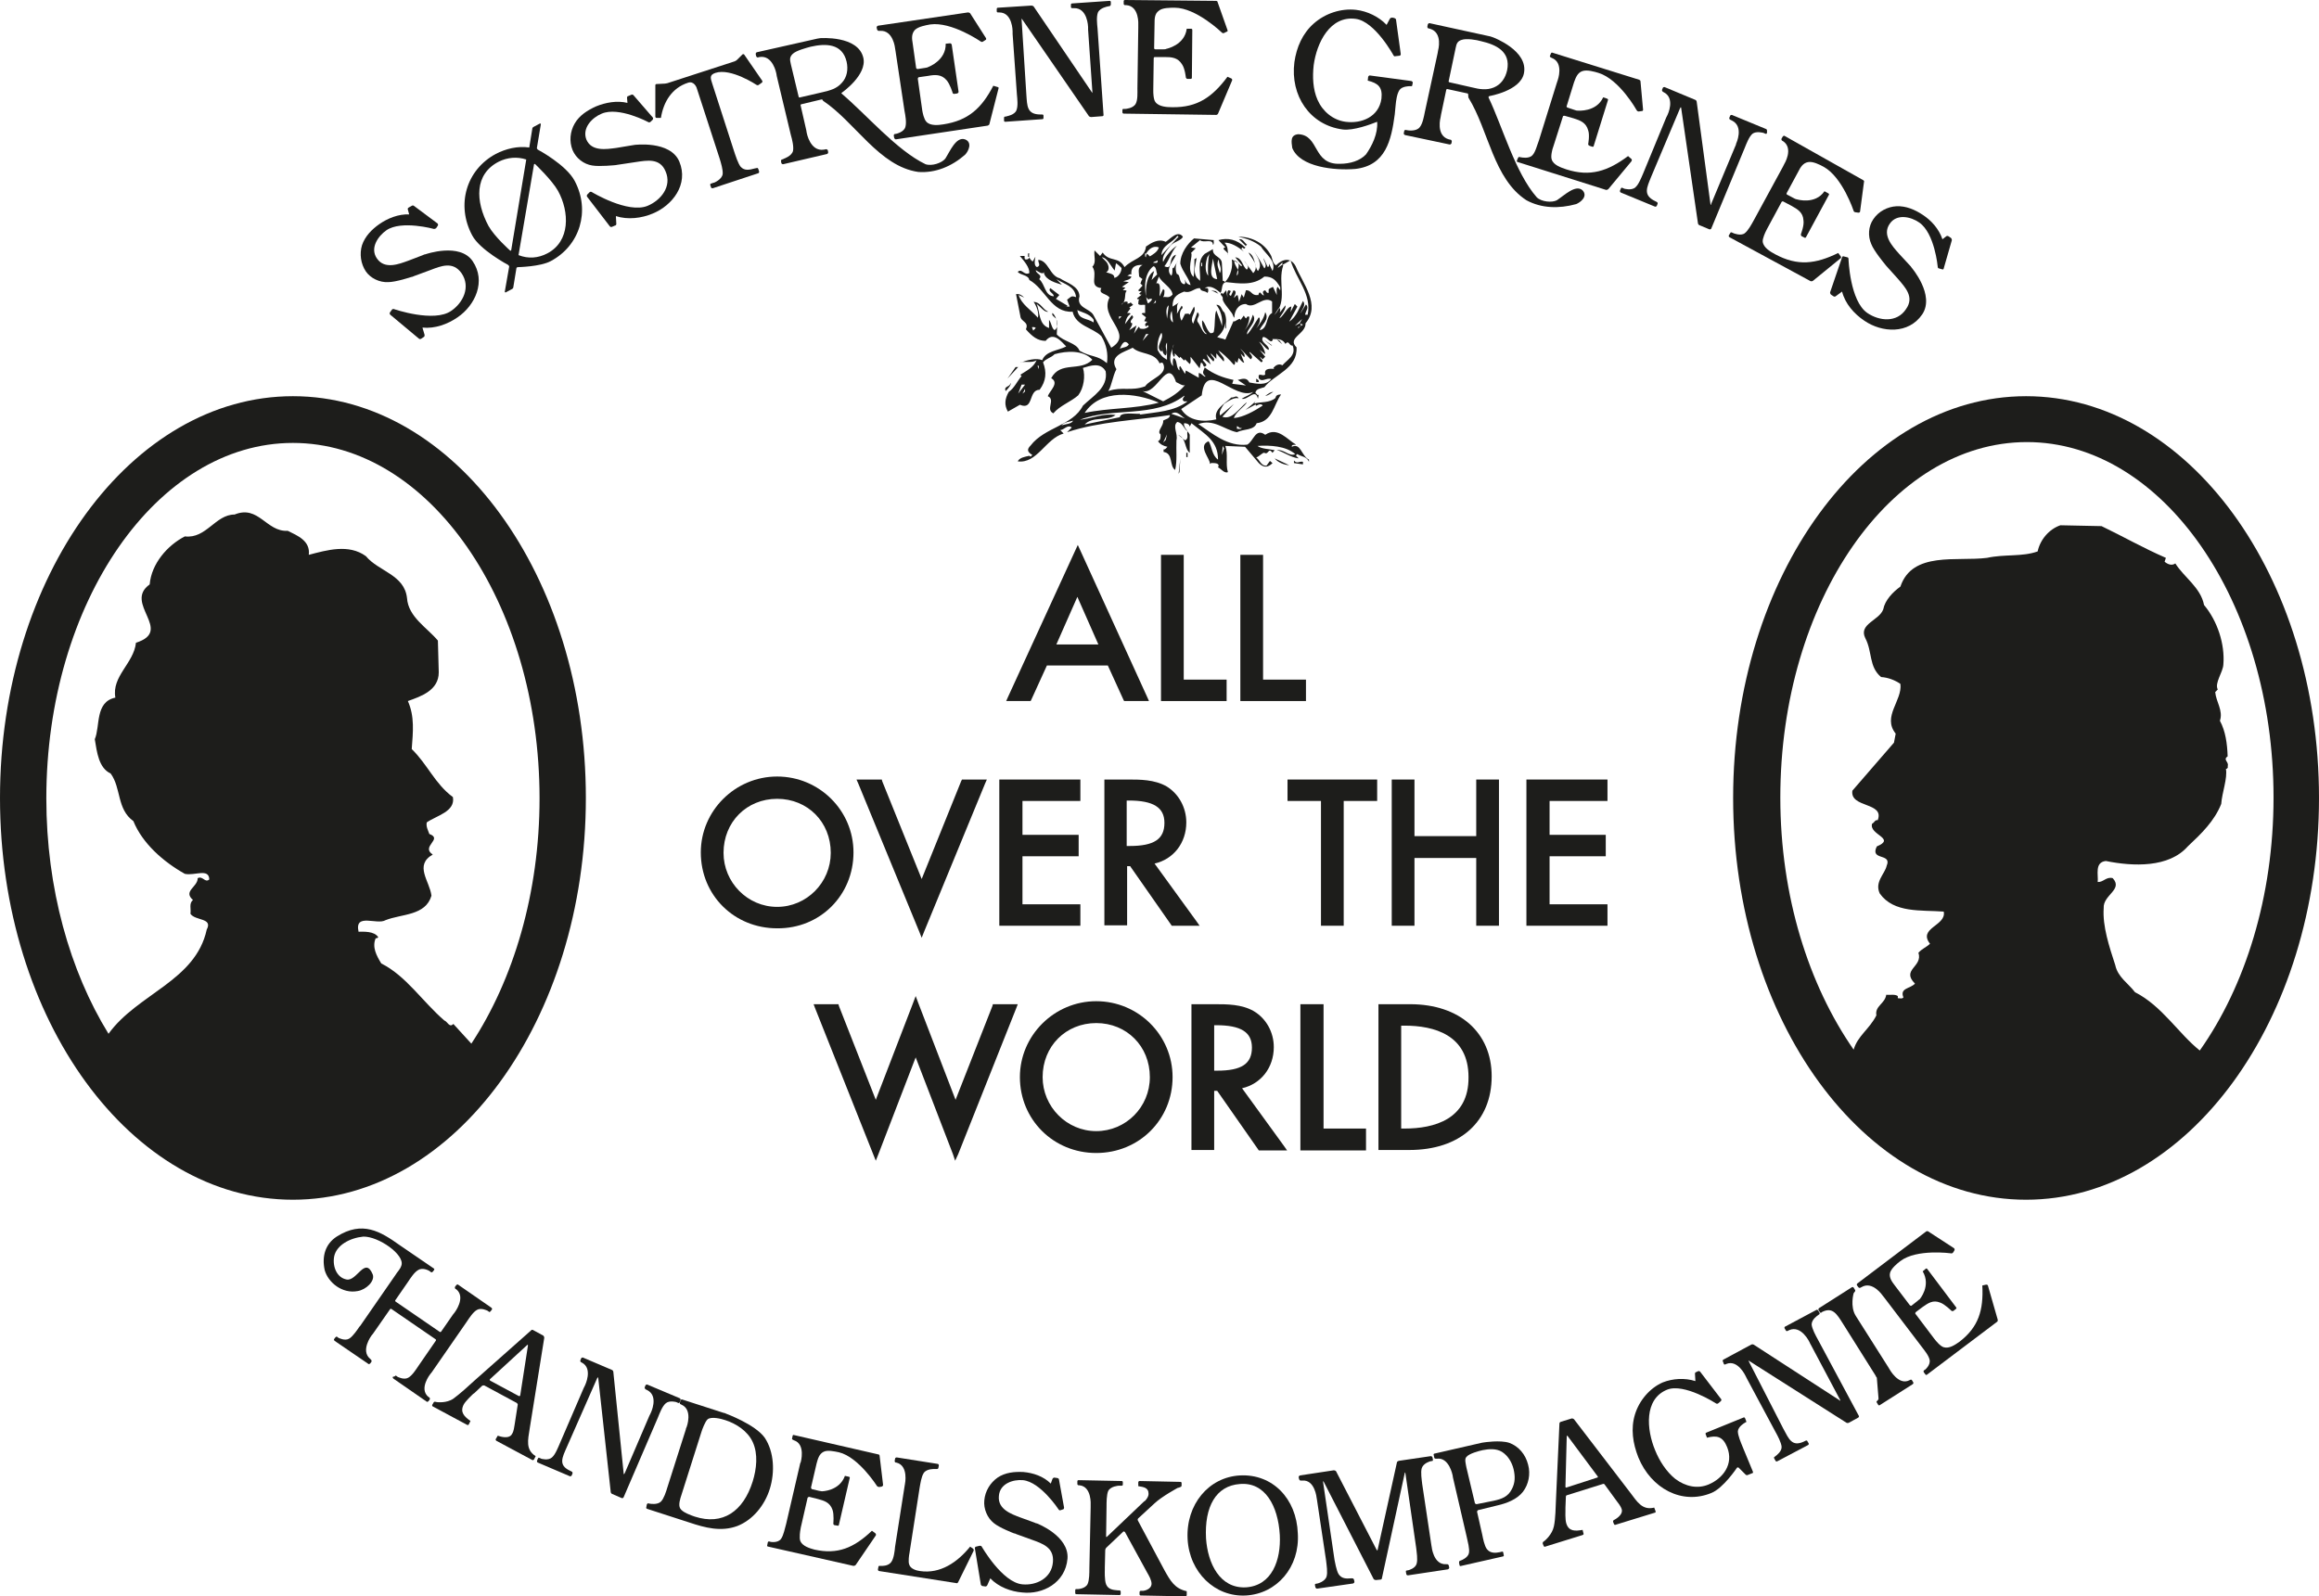
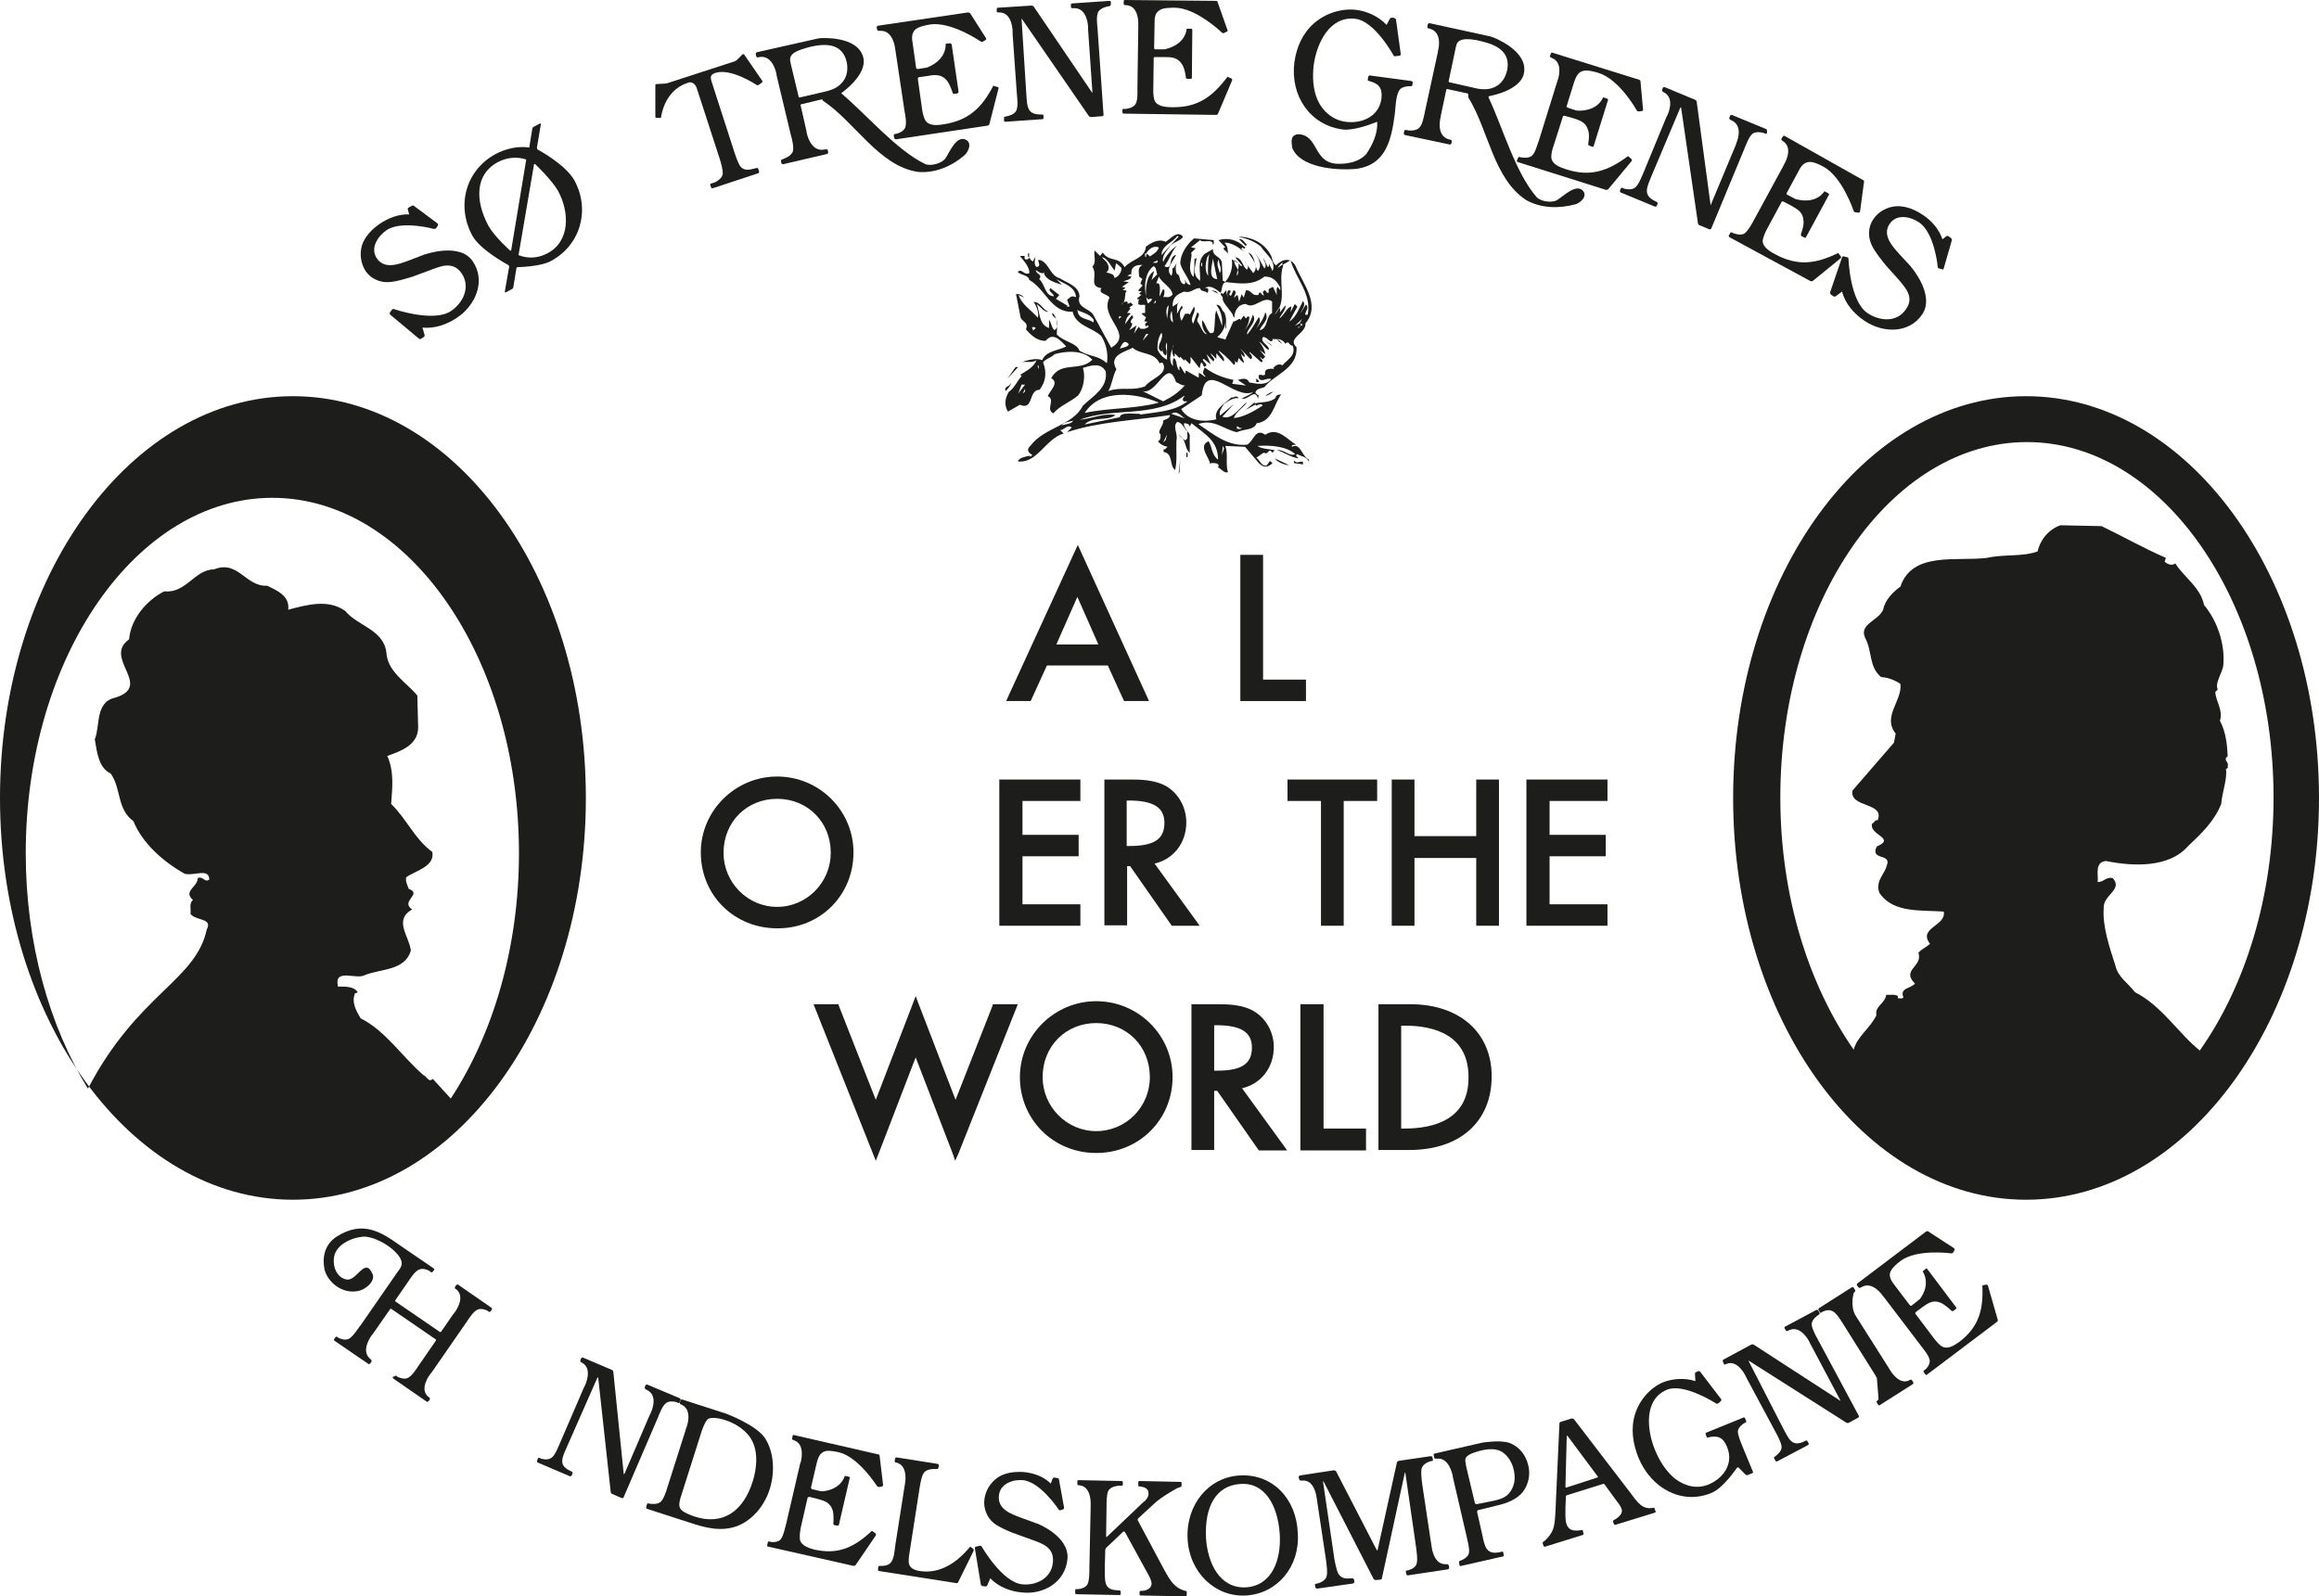
<svg xmlns="http://www.w3.org/2000/svg" version="1.1" id="Layer_1" x="0px" y="0px" viewBox="0 0 540.7 372.3" style="enable-background:new 0 0 540.7 372.3;" xml:space="preserve">
  <style type="text/css">
	.st0{fill-rule:evenodd;clip-rule:evenodd;fill:#1D1D1B;}
</style>
  <g>
    <path class="st0" d="M303.8,107.7v0.6l-2.1-0.3v-0.6C302.5,108.3,302.9,107.5,303.8,107.7 M300.6,108.5c-1.3-0.1-2.7-0.7-3.4-1.6   L300.6,108.5z M275,110.1l0.2-3.1l-0.4,3.5L275,110.1z M276.6,106.6h0.3v-1h-0.3V106.6z M284.9,106.1l0.2-2.1l0.3,0.6L284.9,106.1z    M271.2,103.2l0.9-1.9l-0.3,1.3L271.2,103.2z M288.4,99.4v0.6c0.3,0,1.1,0.2,1.1-0.2C288.9,100,288.8,99.4,288.4,99.4 M250.2,98.1   c-0.3,0.8-1.8,0.8-2.7,1.1C248.2,98.4,249.3,98.4,250.2,98.1 M273.1,96.5l3.2,1.1C275.4,97.1,274.5,95.6,273.1,96.5 M276.1,92.3   c-7,5.3-16.7,2.6-24.3,5.6c2.8-0.3,5.6-1.6,8.3-1.1c-1.9,1.5-5.3,0.2-7.2,2.2l8.2-1.7c0.1-1.3,3.5-0.7,4.8-0.8l-0.2,0.2   c3.9-0.6,8.1-0.7,11.2-3.1h-0.8C275.2,93.1,276.5,92.3,276.1,92.3 M252.9,96.3c5.6-1.2,11.8-0.9,17.3-2.4   C264.8,91.6,256.6,90.6,252.9,96.3 M296.9,91.4c-0.5,0.2-1.1,0.9-1.9,0.9C295.6,92,296.1,91.4,296.9,91.4 M238.4,91.8l0.6-1.1v0.6   L238.4,91.8z M237.4,91.8l0.8-2.1h0.8L237.4,91.8z M234.5,91.2c-0.6-1.2,1.1-0.9,1.1-1.9C235.9,89.6,235.1,90.6,234.5,91.2    M293.5,89.1h-0.6v-0.8C293.1,88.5,293.6,88.6,293.5,89.1 M274.2,89.1c-2-6-4.4,3.1-7.8,2.1l4.8,2.4c2-1,3.8-2.2,5.1-3.8   C275.8,90.1,274.9,89.4,274.2,89.1 M237.4,85.6h-0.6l-1.9,2.7L237.4,85.6z M242.2,85.3h-0.3l0.3,0.8V85.3z M264.1,81.1   c-1.9,1-5.7,1.8-3.8,5c-0.9,1.7-1.1,3.9-1.9,5.1c3.2-1.1,5.3,0.1,8.6-1.1c1.2-1.8,5.4-2.7,4.2-5.3c-0.1-0.3-0.7-0.3-0.8,0   C269.2,82,265.9,82.8,264.1,81.1 M296.9,79.7l0.8,0.8L296.9,79.7z M261.1,81.3c0.8-0.3,1.8-0.3,2.1-1   C262.1,79,261.6,80.3,261.1,81.3 M299,80.3l-1.3-1.1l0.6,0.2L299,80.3z M296.6,80.7l-2.1-1.6l1.9,1.3L296.6,80.7z M294.5,78.6   c-0.9,1.2,1.7,2,1.3,3c-0.9-0.3-1.4-1.6-2.3-1.9c0.4,0.2,1.5,2,1.5,2.9l-1.3-1l1.3,1.6l-0.6,0.6l-0.6-0.6c0,0.6,1.1,0.9,0.3,1.3   l-2.7-2.4c-0.4,0.2,1.2,1,0.2,1.7l-2.3-2.4c-0.2,0,1.3,1.2,0.8,1.9l-0.8-0.8l0.8,2.1c-0.6-0.1-0.9-0.8-1.3-1.1l-0.3,1.1l-0.8-0.6   l0.3,0.3c0,0.2,0,0.7-0.3,0.8c-1-1.2-3-3.1-3.7-3.4l0.2,0.2c0.3,0.8,1.6,1.6,1.1,2.4l-1.7-1.9v1.3l-1.3-1.3c0,0.7,1.3,1.2,0.6,1.9   l-1.6-1.7l1,2.4l-1.6-1.3l-0.3,0.2c0.2,0.4,0.8,0.8,0.9,1.3c-0.9,1-0.6-0.7-1.3-0.6l-0.3,1.3l-2.1-2.7c-0.1,0.6,0.2,1.2-0.2,1.7   l-1.1-1.1l-0.2,0.3l-0.9-0.9l-0.2,0.3l-1.1-1.1c0,0.3,0.1,0.7-0.2,0.8c-0.5-0.8-0.5-2.1,0-2.9c-0.5,1.5-1.5,3.6-0.2,5.1   c0-0.7-0.2-1.4,0.2-1.9c0.9,0.6,0.4,2.1,1.3,2.9c0.1-0.3-0.2-0.9,0.2-1l1.1,1.8l0.2-0.8l3,1.7v-1.1c0.7,0,1.3,1.1,1.6,0.8l-0.2-0.2   c-0.7-0.7-0.3-1.1,0-1.9c2.1,1.6,4.3,2.4,6.7,2.9l-0.3,0.9l3.2,0.4l-1.9-1.3c1.2-0.3,2.1-0.6,2.7,0.6c1.7,0.3,3.9,0.8,5.1-0.8   c-1.1-0.4-2.2,0.9-2.9-0.2c-0.3-1.6,1.1-0.2,1.5-0.9c-0.4-1.7,1.8-1.2,2.1-1.3l-0.2-0.2c0.5-0.6,1.3-1.1,2.1-0.6   c1.1-1.3,3.3-2.3,2.4-4.6c-0.9,0.1-0.8-1.4-1.7-0.4c-0.9-1.7-3-0.8-3.2-1.3l0.3,0.2C296.4,80.5,295.5,78.5,294.5,78.6 M267.8,77.9   h-0.6l-0.8,1.6L267.8,77.9z M270.8,77.6c-0.7,1.1-1,2.4-0.9,4c0.6,1.1,1.1,1.7,2.2,2.3v-4c-0.8,1.1,0.4,2-0.3,3   c-0.8-0.3-0.9-1.6-0.8-2.4c-0.1,0.6,0.2,1.2-0.2,1.5C269.1,80.9,271.6,79.1,270.8,77.6 M241.5,76.5l-0.6,0.6l-0.3-0.8   C240.9,76.3,241.2,76.2,241.5,76.5 M303.8,75.7c-0.3,0.3-0.8,0.3-1,0.8c-0.8-0.3,1.3-0.3,0.2-1.1l-1.1,0.6l1.7-1.6l-0.6,1   L303.8,75.7z M302.8,73.9l-0.6,1.1L302.8,73.9z M260.9,74.4v-0.6h0.6L260.9,74.4z M285.7,76.7l0.2-3.5v3.2L285.7,76.7z M273.5,75.2   c-0.9-0.6-0.7-1.9-0.3-2.7L273.5,75.2z M262.2,72.3l-0.3,0.8L262.2,72.3z M251.2,72.3c0.3,2.3,2.1,1.8,3.8,2.9v-0.6   C254.1,73.1,252,72.8,251.2,72.3 M272.1,74.4c0.1-0.3-0.6-2.4,0.4-3.2L272.1,74.4z M269.5,70.6c-0.3,0-0.4,0.1-0.6,0.3l0.6-0.9   V70.6z M284.1,68.5l-1.7-0.8l1.1,0.2L284.1,68.5z M294.8,64.5c-2.6,2.2-6,1.6-8.9,1.3c-1.2,0.2-0.8,1.6-1.3,2.5   c-1-0.8-2.4-2-3.7-1.1c0.2,0,0.7-0.1,0.8,0.2c0,0.3,0.1,0.7-0.2,0.9c-0.6-0.6-1.5-0.2-1.7-1.1c-1.3-0.1-2.1,1.3-3.7,0.8   c-2.1,0.8-2.7,1.6-2.7,3.5l1.6-1c-0.9,0.5-0.4,1.7-0.6,2.7l1.1-1.9c0.1,0.1,0.3,0.2,0.2,0.6c-0.9,0.7-0.6,2.3-0.2,2.9l0.8-1.6   c0.3,0,0.9-0.2,1.1,0.2l1-1.9c0.7,1.3-1.2,2.5-0.2,4l1-2.7c0.9,0.8-0.3,1.3,0,2.2c0.8,1,1.3,3,2.2,2.9c-1-0.8-1.2-2.2-1.1-3.2   c0.8,0.7,0.9,2.1,1.9,3c0.2,0,0.7,0,0.8-0.3c0.4-1.8,0.1-3.9,0.6-5c0.4,1.2,1.2,2.8,1.3,3.7c0.3-2-0.4-3.9-1.3-5   c1.2-0.1,1.1,1.2,1.9,1.8c0.8,2.1-0.1,4.5-1.7,5.7c0.6,0.3,1.2,0.3,1.9,0.6l1.9-4.3c0.3,0.4,1.7-1.2,1.6-0.2l0.8-1.1   c0.9,1.5,0.4-0.2,1.3,0.3c0,1.3-0.7,2.8-1.6,3.7c1.1-1.2,2-2.7,2.4-4.2c1.3,1.6-1.7,3.6-1.3,4.6c1.1-1.2,1.8-2.7,2.7-4l0.2,0.2   c0.2,1-0.4,1.7-0.8,2.4c0.8-1,1.8-2.3,2.1-3.8c1.1,1.8-0.9,2.9-1.3,4.2c2-0.3,1.4-3.3,2.9-4v-2.7c-2.1-1.5-4.1,2-6.1,0.6   c-1.8,0-2.7,1.6-2.7,3.2c-0.3-0.2-0.3-0.7-0.6-1.1c-0.7-1-2.3-2.7-2.1-3.4c0.1-0.6-1-0.9-0.2-1.3l0.2,0.3l0.8-0.9l0.3,1.7   c0-0.5-0.2-1.2,0.2-1.7c1.4,0.1-0.5,0.9,0.6,1.3l0.6-1.3c1.2,0.2-0.2,1.8,0.2,1.7c0.3-0.2,0.4-0.7,0.8-0.5l0.3,1.5l0.6-1.8l0.5,0.8   l0.5-1.7c1.3-0.1,1.3,1.3,2.7,1.1c0.4,0.2,0.1-0.5,0.6-0.6l0.6,0.6c0.9,0.4-0.7-0.8,0.6-1.1c0.2,0.2,0.3,0.7,0.8,0.6v-0.8   c0.2-0.3,0.7-0.4,1-0.6l0.9,1.9c0-0.6-0.2-1.5,0.2-1.9l0.6,0.8V67C297.5,65.3,296.7,64.5,294.8,64.5 M270.2,64.5l-0.6,1.6   c1.4-0.5,0.6,2.8,0.8,3l0.8-1.7l0.3,0.3c0,0.6,0,1.2-0.3,1.6c0.7-0.2,1.3,0.4,2.2-0.6C273.2,67,271,66.1,270.2,64.5 M289.7,63.4   l-0.2,1.3L289.7,63.4z M241.5,63c0.1,1,1.7,1,0.8,2.1c1.4,1.2,1.3,3.9,3.4,4c0-0.8-1.5-1.1-0.8-1.9l2.1,1.6l-0.8,0.9l2.7,1.6   c-0.1,0.3-0.6,0.2-0.8,0.2h1.3l-0.6-1.6c1-0.7,0.9-1,2.1-0.6c-0.3-2.6-2.7-3-4.6-4.2l1.3,1.3c-1.3-0.4-3.7-1-4.2-2.7l0.2-0.3   C243,64.2,242.1,63.3,241.5,63 M268.9,62.1c-2.5,2-2.1,6.2-1.3,8.6h0.2c0.3-0.3,0.8-0.6,0.8-1c-0.2,0-0.7-0.1-0.8,0.2l-0.6-0.6   c-0.1-2.3,0.1-5,1.9-6.1l-0.6,2.1l1.3-1.3C269.6,63.4,269.6,62.1,268.9,62.1 M255.8,62.1l1.1,1.1L255.8,62.1z M263.8,64   c-0.4-0.2-0.7,0.3-1,0.3l1,0.2c-0.2,0.8-1.2,0.8-1.9,1.1l1.3,0.2l-1.6,1.1l0.8,0.2l-0.6,0.6c0.3,0,0.7-0.1,0.9,0.2   c-0.7,0.4,0.1,2.3-1.3,3.2c0.3-0.4,1-1.1,1.6-0.6l-0.2,0.3c0.2,0,0.7,0,0.8-0.3l0.6,0.6l-0.9,0.6l0.3,0.2l-0.8,1.1   c0.2,0,0.7-0.1,0.8,0.2c-1,0.7-1.1,1.6-1.3,2.4l1.6-2.1c0.9,0.7-0.6,1-0.2,1.8h0.2c0.3,0.4-0.3,1.1-0.6,1.7l1.7-1.1l-0.6,1.9   l1.1-1.6c0.1,0.1,0.3,0.2,0.2,0.4c0.6,0.1,1.2,0.3,2.1-0.4c0-0.9-0.8,0.6-0.8-0.6c0.2-0.2,0.4-0.7,0.8-0.5l-1-0.2l0.4-0.9l-1-0.8   c0.1-0.3,0.6-0.2,0.8-0.2v-1.9c-0.6-0.1-1.2,0.2-1.6-0.2c0.1-0.3-0.2-1.4,0.8-1.1c-0.3-0.1-0.9,0.2-1.1-0.2l1.1-0.9   c-0.3,0.1-0.4-0.1-0.6-0.2l0.6-0.6c-0.3,0-0.7,0.1-0.8-0.2l1-1.1l-0.5-0.5c0.2-0.3,0.2-0.8,0.5-1l-0.8-0.6c0-1-0.5-2.1,0.8-2.7   C264.9,61.7,263.6,62.2,263.8,64 M280.1,61.3h0.2v0.8h-0.2V61.3z M300.9,60.7l-1.9,1.1v-0.6c-0.4,0.4-0.9,0.8-1.1,1.3l1.1-0.8   l0.2,0.2c-1.4,4.1,1.2,8.2-2.1,11.6l1.1-1.7c0.5,0.2,0.2,0.8,0.2,1.1l1.3-1.7c0.3,1-1.6,2.9-1.3,3c1-0.7,1.8-2.7,2.7-2.7l-0.2,1.3   l1-1.9l0.6,0.6l-1.9,3.5c1.7-1.1,2.4-3.3,3.2-4.8c0.8,1-0.3,2-0.6,2.9l1.3-2.1c0.8,0.8-0.1,1.5-0.2,2.4h0.6   C305.9,68.6,302.2,65.1,300.9,60.7 M287.8,60.7c-0.2,1.3,1.6,2.2,0.6,3.6C288.2,63,289.8,61.6,287.8,60.7 M268.9,61.3h0.8   c0.1-0.1,0.3-0.2,0.2-0.6C269.6,61,268.9,61,268.9,61.3 M284.4,63.7c-0.1-0.8-1-2.1-0.2-3.2C284.1,61.6,285.1,62.6,284.4,63.7    M282.8,60.3c-0.1,1.4-1.3,4.7,1,4.8L282.8,60.3z M256.9,60l0.8,0.8c0.8,0.7,1.2,2.2,0.2,2.7c0.9,0.3,2,0.4,1.9,1.3   c0.9-0.1,1.7-1.3,1.7-2.3c-0.4-0.4-0.9-0.9-1.3-1.1l-0.3,1.7C259,62.1,258.2,60.1,256.9,60 M281.7,64.3c-0.9-1.1-0.6-3-0.2-4.3   l0.5-0.8C281.6,60.4,281.6,63.4,281.7,64.3 M267.2,59.2L267,59c0.1,0.3-0.2,0.8,0.2,1c0-0.2,0-0.7,0.3-0.8l0.6,0.6   c0.6-0.4,1.8-1,2.1-2.1C268.9,57.2,267.8,58.1,267.2,59.2 M284.1,56l1.6,1.7c-1.3,0.3,0.9,1,0.6,1.8c0-1.1,0-2.1-0.8-2.9   c1.4-0.1,3.3,1,4.5,2.1l-0.5-0.6c-0.1-0.2,0.1-0.3,0.2-0.4c0.8,0.9,0.6-0.7,1.1-0.6c-0.7-0.5-1-1.5-1.9-1.3l1.6,1.6l-0.2,0.3   C288.4,55.8,286.2,55.4,284.1,56 M274.8,55.2l-0.3-0.2c-1,1.6-3.6,2.1-3.7,4.5L274.8,55.2z M275.8,55.2c-0.3,0.9-2,1.1-2.9,2.1   c-0.8,1.1-2.1,2.4-1.7,3.8c0.6-1.4,2-3,3.2-3.8c-1.3,1.4-1.6,3.1-2.9,4.8c2.2,1,0.7-2.1,2.7-2.7c-0.4,1.3-2.7,3.3-1.1,4.9   c0.4-0.5,0.2-1.3,0.3-1.9l0.2,0.2l1.1-1.9c-0.7,0.9-0.7,2.3-0.3,3.2c1,0.2,0.3,2,1.7,2.4c0.5-0.2,0.1-0.8,0.2-1.1   c0.2,0.8,0.6,1.1,1.3,1.3c-0.4-1.7-1.8-3-2.4-5c0-2.4,1.7-4.7,3.2-5.9L283,56c-0.1,0.3,0.2,0.9-0.2,1.1c0-1.6-2.2-0.3-3-1.1   l-2.1,1.7l1.1,0.2l-1.1,1.1c0.6,0.5-1.2,4,0.6,5.6c0.2-1.4,0.2-2.9,0.2-4.2c0.3,0,0.4-0.2,0.5-0.3c-0.2,1.7-0.9,3.1,0,4.6l0.8,0.8   c0.2-2-0.8-4.6,1.1-6.3l1.9-1.1c-0.1,1.9,2.1,1.6,2.1,3.4l0.2,4c0.3,0,0.4,0.1,0.5,0.3c1.4-1.4,1.9-3.7,1.6-5.3   c0.8,0.4,1.5,0.8,2.2,1.6l0.2-0.2l-1.6-1.9c1.7,0.2,1.6,2,2.7,2.9c0.8-0.8-0.3-1.4-0.6-2.1l2.1,2.9c1.6-1.7-0.4-3.4-1.1-4.8   c1.7,0.8,1.3,3.3,2.2,4.3c1.3-1.6-0.4-3.7-0.9-4.6c0.9,1.3,1.7,2.7,2.4,4c0.8-0.8-0.2-1.7-0.2-2.4l1,2.1c0.3-0.1,0.3-0.4,0.3-0.8   l0.8,1.7c1-2.3-1.7-4-2.7-5.7c-1.6-1.3-3.4-1.9-5.3-2.3c3.2,0,6.2,1.5,7.7,4.5c0.3,0.8,0.3,1.6,1.1,2.2c1.6-1.6,3.5-1.9,4.6,0.2   c1.7,4.1,5.9,9,2.3,13.3c0.1,2.5-4.4,3.4-2.1,5.6c0.3,5-5.2,6.3-7.5,9.3c-0.8,0.3-1.9,0.3-2.1,1.3l0.6,0.6l0.2-0.2l-0.2,1   c-0.6-2.6-2.3,0.4-3.8,0c0.9-0.6,1.9-0.8,2.7-1.6c-4.4,2.1-11.1-7.8-12,0.8l-4.8,3.2c1.7,2.8,5.2,3.1,8.2,2.4   c-0.7-2.4,2.1-3.7,3.5-5.1c0.7,0.1,1.2-0.7,1.7,0.2c-1-0.3-2.4,0.6-3.4,1.3c-0.6,0.9-1.3,1.9-0.9,2.7l3.2-2.7l-2.7,3   c2.3,0.8,3.9-2,5.7-3.4c-0.3,0.9-2.6,2.2-3,3.7c2.2-0.2,4.7-1.6,6.7-2.9c-0.4-0.8-1.6,0.2-1.6,0v-0.3l-2.4,1.3   c0.8-0.7,1.7-1.3,2.4-2.1c-0.1,0.1-0.3,0.3-0.3,0.6c1.3-0.4,3.6-0.1,4.9-1.3c0.1-0.7,0.7-0.8,1.3-0.8c-1.7,2.3-2,6.3-5.7,6.7   c-0.6,1.7-3,1.3-4.6,2.1c-3-0.6-5.4-3.2-9-1.9c3.3,2.2,6.8,5.3,11.4,4.8c1.5-0.8,1.9-4,4.2-2.3c2.9-2,5.2,1.2,7.2,2.3   c-0.3,0.1-0.9-0.1-1,0.3v0.2c2.1-1,2.2,2.1,4,3v0.5c-0.5-1.3-1.9-1.2-2.7-1.8c-0.2,0.1-0.3,0.2-0.3,0.4l0.6,0.6   c-1.9-0.2-3.8-1.7-5.1-1.9c1.7-0.3,2.9,1.6,4.3,0.9c-2.2-1.9-5.9-2.1-8.8-1.9c0.9,0.7,2.7,0.7,4,1l-0.5,0.6c-1-1.4-0.9,0.6-1.9,0   c-0.4-0.1-1.1,0.8-1.9,1.1c0.8,0.5,1.1,2,2.4,1.9l0.8-1.1l0.6,0.5c-1,1-2,1.2-3.2,0l-3.2-3.8l-4.6-0.2c0.7,1.9,0,4.2,0.6,6.1   c-0.8,0.4-1.6-0.8-2.3-1.1c0.6-1.1-1.1-1-1.3-1c-0.3-0.1-0.4,0.1-0.6,0.2c0.2-1.1-3-4.2-0.3-5.3c0.8,1.2,0.7,3.2,2.2,4.3   c0-4.4-3-5.9-6.2-8.5l-0.4,0.8c-0.1-0.7-0.9-0.8-1.3-0.8c-0.3,0.9,1,1.9,1.3,2.7v4.2c-1.3-1-0.7-3.3-2.7-4.2l1.6,1.3   c1-0.4,0.3-1.5,0.6-2.1c-0.9-0.6-1.1-2-2.4-2.2c-1.2,1,0.2,2.7-0.2,4.3c-0.1,2.3,0.2,4.8-0.3,6.9c-1.4-0.9-0.4-3.9-2.7-4.2v-0.6   c0.4,0.1,0.6-0.3,0.9-0.6c-1-0.2-1.7-0.6-2.2-1.3c0.7-0.3,0.6-1,0.6-1.6c-1-0.7,0.8-2,0.6-3.2c0.6-0.4,1.5-0.4,1.6-1.3   c-7.7,1.2-16.5,1.5-24,4l1.1-1.1c-1-0.8-1.8,0.6-2.7,0.6l0.8,0.8c-4.2,1.2-6.2,7.1-10.7,6.5c0.4-0.9,1.8-1.1,2.7-1.3l0.3,0.2   l0.4-0.4c-1.2-0.7-1.3-1.3-0.4-2.2c3.3-4.3,9.8-4.6,12.2-9.3c2.4-2.3,5.9-4.2,5.3-8c-1.2-2.2-3.6-1.3-5.3-0.8   c0.6,1.9,0.2,4.7-1.1,6.4c-1.7,1.5-4.3,2.4-5.8,4.2c-1.9-0.9,0.6-3.2-1.3-4c0.4-1.2,2.8-3.1,0.8-4.2c2.2-4.1,6.7-1.4,9.6-4.3   c-2.1-2.3-6-2.1-8.8-1.3c-0.9,0.9-2,1-2.7,1.9c0.9,2.3,0.7,4.4-0.8,6.4c-2.7,0-1.3,4.9-4.6,3.5L235,96c-0.9-1.6-0.7-3,0.2-4.6   c1.3-0.9,1.9-2.4,3-3.7l-0.3-0.3c1.5-1,3-1.6,3.8-3.4c-1.1,0.8-3.2,0.1-3.8,0.6c1.5-0.6,3.7-1.2,5.1-0.6c0.9-2.2,3.7-2.2,5.6-3.2   c-1.1-1.1-3-3.6-4.8-1.3c-1.9,0-3.2-1.1-4.6-2.7c0.8-1.8-1.2-1.7-1.3-3.1l-1-5.1c0.8-0.1,1.3,0.2,1.9,0.8l-1.3-0.6   c0.7,2.2,2.8,3.4,4.5,5.3c0.3-1.1-0.3-2.7-1-3.7c1.7,0.1,2,1.7,3.4,2.3c-0.9,0.2-1.8-1.2-2.7-1.8c0.8,1.7,0.4,4.8,2.9,5.6v-1.9   c0.6,0.8,0.6,2,1.3,2.4c0.9-0.6,0.7-2,0.3-2.7c-0.3-0.4-1.1-0.7-0.8-1.3c1.3,1.2,1.1,3,1,5c1.7,1.8,4.6,1.9,5.3,3.8   c2.8,1.6,4,0.9,6.4,2.9c0.3-2.2-0.1-4.3-1.3-6.3c-2-2-6-2.4-6.7-5.7c-5,0.3-6.3-5.3-10.1-7.4c-0.2-1.2-2.1-1.1-2.7-1.9   c1-0.9,1.4,0.9,2.7,0.3c0.1-1.3-1.2-2.8-2.2-4h1.1c0,0.2-0.1,0.7,0.2,0.8c0.4,0.1,0.9-0.1,0.9-0.6h-0.3v-0.8h0.3   c-0.2,0.8,0.1,1.4,0.8,1.9l0.6-1.1c0.1,0-0.6,2,0.4,2.4c1-0.4,0.2-1,0.3-1.7c2.4,0.2,2.6,3.7,5,4.3c1.7,1.1,4.5,1.8,4.6,4.2   c-0.8,2.7,2.3,2.8,3.2,4.3l4.2,7.7c5.5-3.3-2.9-6.9-0.4-11.7c-0.7-1-2.7-0.8-1.9-2.2c-3.1-0.4-0.7-3-2.1-5c1-1,0.3-2.4,0.5-3.8   l1.3,1.3l0.6-0.8c1.6,2.3,3.7,0.8,5.1,3.4c1.9-2,4.7-2,5-4.8c1.3-0.9,2.9-1.9,4.6-1.1C272.9,55.7,274.6,53.6,275.8,55.2" />
    <path class="st0" d="M437.5,236.8c-0.4-2.2,2-2.7,2.3-4.8c0.9,0.1,2-0.2,2.7,0.3v0.5c0.4,0,1.1,0.2,1.3-0.2c-0.9-2.2,1.6-2,2.7-3.2   c-3.3-3.3,1.9-3.9,0.8-7.2c0.9-1,1.9-1.3,2.7-2.1c-2.9-3.7,3.9-4.2,3.2-7.5c-5.3-0.4-11.6,0.4-14.9-4.2c-1.3-2.7,1.2-4.6,1.6-6.5   c1.3-3-4-1.1-2.3-4.5c4.6-1.9-1.9-2.7-1.1-5.3c0.5-0.2,0.7-1,1.3-0.8c1.7-4.3-6.5-2.8-5.9-6.9l9.7-11.2l0.4-2.1   c-3.2-4,1.6-7.7,1.1-11.6c-1.3-0.9-2.9-1.5-4.5-1.6c-2.9-2.4-2-5.9-3.7-9.1c-1.6-3.3,3.3-4.1,4.2-6.7c0.4-2.1,2.2-4,4-5.3   c2.8-8.3,13.2-5.8,20.2-6.7c4.1-0.9,8.2-0.2,11.8-1.5c0.6-2.8,2.7-5.2,5.3-6.1l9.6,0.2c5,2.4,9.7,5.1,15,7.4l-0.3,0.9   c0.7,0.6,1.7,1,2.5,0.4c2,3.2,5.9,5.6,6.7,9.7c3.1,3.7,4.9,9.1,4.5,13.9c-0.1,1.8-2.1,4.3-1.3,5.8l-0.6,0.6   c0.2,2.3,1.9,4.3,1.1,6.7c1.3,2.4,1.7,5.3,1.8,8.3c-1.2,0.8,0.4,1.3,0,2.3c0.2,0.3-0.2,0.7-0.4,0.6c0.4,2.2-0.9,5.5-1.1,8.2   c-1.6,4-4.6,6.9-7.8,9.9c-4.4,5-12.7,4.7-19.1,3.4c-2.7,0.3-1.7,3.3-1.9,4.9c1.3,0.1,2-1.3,3.5-0.9c2.5,2.7-2.3,3.9-2.1,7   c-0.3,4.2,1.3,9,2.7,13.3c0.6,2.8,3,4.2,4.6,6.3c6.3,3.2,10.1,9.6,15.1,13.6c10.6-15,17.2-35.9,17.2-59c0-45.7-25.8-82.9-57.5-82.9   c-31.7,0-57.5,37.2-57.5,82.9c0,23,6.6,43.7,17.1,58.8C433.1,241.6,435.9,240,437.5,236.8 M404.1,186.1c0-51.7,30.6-93.7,68.3-93.7   c37.7,0,68.3,41.9,68.3,93.7c0,51.7-30.6,93.7-68.3,93.7C434.7,279.8,404.1,237.9,404.1,186.1" />
-     <path class="st0" d="M48.2,216.8c1.5-2.8-2.7-2-3.8-3.7c0.2-1.1-0.4-2.4,0.6-3.2c-2.4-2.1,1.1-3,1.1-5.1c1.2-0.6,1.7,1.2,2.7,0.3   c-0.1-2.7-3.4-0.8-5.7-1.3c-5-2.8-9.9-7.1-12-12.3c-3.9-2.8-2.8-7.7-5.3-11.1c-2.8-1.3-3.2-5-3.7-8c1.3-3,0-8.7,4.8-9.7   c-0.9-5,4.3-8,4.8-12.8c8.9-2.8-3-9.2,3.2-13.6c0.4-4.8,4.1-9.1,8.2-11.2c5,0.6,7.1-5.1,11.6-5.1c5.6-2.3,7.4,4.1,12.4,3.8   c2.2,1.1,5.3,2.3,4.9,5.6c4.2-1.1,9.3-2.6,13.3,0.3c3,3.6,9,4.3,9.6,9.8c0.3,4.4,4.7,6.9,7.2,9.9l0.2,7.4c0,4.2-4.1,5.6-7.2,6.7   c1.6,3.6,1.2,7.2,0.9,11.2c3.7,3.6,5.4,8.1,9.6,11.2c0.6,3.4-3.8,4.3-6.1,5.9c-0.2,1,0.3,1.8,0.6,2.7c3.3,1.2-2.1,2.9,0.8,4.8   c-4.4,2.5-0.7,6.2-0.3,9.6c-1.4,4.7-6.9,4.2-10.7,5.7c-2,1.2-7.3-1.8-6.3,2.7c1.1,0,3.7-0.2,4.6,1.3c-0.2,0.1-0.3,0.3-0.6,0.2   c-0.9,2.1,0.2,4.1,1.3,5.9c5.8,2.9,9.6,8.9,14.7,13.3c0.7,0.2,1.2,1.8,2.1,0.8l4.2,4.6c9.8-14.9,15.9-35.1,15.9-57.2   c0-45.7-25.8-82.9-57.5-82.9c-31.7,0-57.5,37.2-57.5,82.9c0,21,5.5,40.3,14.5,54.9C32.1,231.7,45.6,228.8,48.2,216.8 M0,186.1   c0-51.7,30.6-93.7,68.3-93.7c37.7,0,68.3,41.9,68.3,93.7c0,51.7-30.6,93.7-68.3,93.7C30.6,279.8,0,237.9,0,186.1" />
+     <path class="st0" d="M48.2,216.8c1.5-2.8-2.7-2-3.8-3.7c0.2-1.1-0.4-2.4,0.6-3.2c-2.4-2.1,1.1-3,1.1-5.1c1.2-0.6,1.7,1.2,2.7,0.3   c-0.1-2.7-3.4-0.8-5.7-1.3c-5-2.8-9.9-7.1-12-12.3c-3.9-2.8-2.8-7.7-5.3-11.1c-2.8-1.3-3.2-5-3.7-8c1.3-3,0-8.7,4.8-9.7   c8.9-2.8-3-9.2,3.2-13.6c0.4-4.8,4.1-9.1,8.2-11.2c5,0.6,7.1-5.1,11.6-5.1c5.6-2.3,7.4,4.1,12.4,3.8   c2.2,1.1,5.3,2.3,4.9,5.6c4.2-1.1,9.3-2.6,13.3,0.3c3,3.6,9,4.3,9.6,9.8c0.3,4.4,4.7,6.9,7.2,9.9l0.2,7.4c0,4.2-4.1,5.6-7.2,6.7   c1.6,3.6,1.2,7.2,0.9,11.2c3.7,3.6,5.4,8.1,9.6,11.2c0.6,3.4-3.8,4.3-6.1,5.9c-0.2,1,0.3,1.8,0.6,2.7c3.3,1.2-2.1,2.9,0.8,4.8   c-4.4,2.5-0.7,6.2-0.3,9.6c-1.4,4.7-6.9,4.2-10.7,5.7c-2,1.2-7.3-1.8-6.3,2.7c1.1,0,3.7-0.2,4.6,1.3c-0.2,0.1-0.3,0.3-0.6,0.2   c-0.9,2.1,0.2,4.1,1.3,5.9c5.8,2.9,9.6,8.9,14.7,13.3c0.7,0.2,1.2,1.8,2.1,0.8l4.2,4.6c9.8-14.9,15.9-35.1,15.9-57.2   c0-45.7-25.8-82.9-57.5-82.9c-31.7,0-57.5,37.2-57.5,82.9c0,21,5.5,40.3,14.5,54.9C32.1,231.7,45.6,228.8,48.2,216.8 M0,186.1   c0-51.7,30.6-93.7,68.3-93.7c37.7,0,68.3,41.9,68.3,93.7c0,51.7-30.6,93.7-68.3,93.7C30.6,279.8,0,237.9,0,186.1" />
    <path class="st0" d="M102,52.1c0.1,0.1,0.2,0.3,0.1,0.5l-0.4,0.6c-0.1,0.1-0.3,0.2-0.5,0.2c0,0-7.6-2.1-11.1,0.3   c-2,1.4-3.9,4.2-2.2,6.6c1.8,2.6,5.1,1.3,7.3,0.5l3.4-1.3c0.2-0.1,0.4-0.2,0.6-0.2c0,0,8-2.8,11,1.6c3.2,4.7,0.6,10.3-3.5,13.1   c-2.3,1.6-5.3,2.7-8.2,2.4l0.5,1.7c0,0.2,0,0.4-0.2,0.5L98.2,79c-0.1,0.1-0.4,0.1-0.5,0L91,73.4c-0.1-0.1-0.2-0.3-0.1-0.5l0.5-0.7   c0.1-0.1,0.3-0.2,0.5-0.1c0,0,9.3,3.2,13.3,0.4c2.8-1.9,4.6-5.6,2.4-8.8c-2-2.8-4.7-1.7-7.3-0.7l-3.8,1.4c-0.2,0.1-0.4,0.2-0.6,0.2   c0,0-3.6,1.2-5.4,1.2c-2,0.1-4.1-0.9-5.2-2.5c-1.2-1.8-1.5-4.1-0.9-6.1c0.7-2.1,2.3-3.7,4-4.9c2-1.4,4.5-2.4,7-2.3l-0.3-1.1   c-0.1-0.2,0-0.4,0.2-0.5L96,48c0.1-0.1,0.4-0.1,0.5,0" />
    <path class="st0" d="M124.5,38.4c0-0.2,0.2-0.2,0.3-0.1c0,0,3.9,3.7,5.3,6.2c2.7,4.9,2.9,11.8-2.5,14.6c-2.1,1.1-4.4,1.3-6.7,0.4    M120.4,62.6c0-0.2,0.2-0.3,0.4-0.3c0,0,5.2-0.1,7.6-1.4c6.8-3.6,9.3-11.7,5.6-18.7c-2-3.8-8.6-7.3-8.6-7.3   c-0.1-0.1-0.3-0.3-0.2-0.5l0.9-5.4c0-0.2-0.1-0.2-0.2-0.2l-1.5,0.8c-0.2,0.1-0.3,0.3-0.3,0.5l-0.7,4.3c-2.7-0.4-5.5,0.3-7.8,1.5   c-6.9,3.7-9.3,11.9-5.5,19c1.8,3.4,8.4,6.9,8.4,6.9c0.1,0.1,0.3,0.3,0.2,0.5l-1,5.7c0,0.2,0.1,0.2,0.2,0.2l1.5-0.8   c0.2-0.1,0.3-0.3,0.3-0.5L120.4,62.6z M119.2,58.3c0,0.2-0.2,0.2-0.3,0.1c0,0-3.6-3.2-5-5.7c-3.1-5.8-3.3-12.1,2.4-15   c2-1,4.3-1.2,6.4-0.5L119.2,58.3z" />
-     <path class="st0" d="M152.2,27.4c0.1,0.1,0.1,0.3,0,0.5l-0.5,0.5c-0.1,0.1-0.4,0.2-0.5,0.1c0,0-6.9-3.7-10.9-2   c-2.2,0.9-4.6,3.3-3.6,6c1.2,2.9,4.7,2.3,7,2l3.6-0.6c0.2,0,0.5-0.1,0.6-0.1c0,0,8.4-1.1,10.5,3.9c2.2,5.3-1.6,10.2-6.2,12.1   c-2.6,1.1-5.8,1.5-8.6,0.6l0.1,1.8c0,0.2-0.1,0.4-0.3,0.4l-0.7,0.3c-0.2,0.1-0.4,0-0.5-0.1l-5.3-6.9c-0.1-0.1-0.1-0.3,0-0.5   l0.6-0.6c0.1-0.1,0.4-0.1,0.5,0c0,0,8.4,5.1,13,3.2c3.1-1.3,5.7-4.5,4.2-8c-1.3-3.2-4.3-2.6-7-2.2l-4,0.6c-0.2,0-0.5,0.1-0.6,0.1   c0,0-3.8,0.4-5.5,0.1c-2-0.3-3.8-1.7-4.6-3.6c-0.8-2-0.6-4.3,0.5-6.2c1.1-1.9,3-3.1,5-4c2.2-0.9,4.9-1.4,7.3-0.8l-0.1-1.2   c0-0.2,0.1-0.4,0.3-0.4l0.7-0.3c0.2-0.1,0.4,0,0.5,0.1" />
    <path class="st0" d="M177.7,18.8c0.1,0.1,0.1,0.4-0.1,0.5l-0.7,0.5c-0.1,0.1-0.4,0.1-0.5,0c0,0-6-4-9.6-2.8   c-1.5,0.5-1.1,1.3-0.7,2.6l5.1,15.8c0.1,0.2,0.1,0.4,0.2,0.6c0,0,0.7,2.2,1.3,2.9c0.9,1,2.1,0.7,3.2,0.4l0.5-0.1   c0.2-0.1,0.3,0,0.4,0.2l0.2,0.6c0,0.2,0,0.3-0.2,0.4l-10.6,3.5c-0.2,0-0.4,0-0.4-0.2l-0.2-0.5c0-0.2,0-0.4,0.2-0.4l0.1,0   c0.2-0.1,0.4-0.2,0.6-0.2c0,0,1.8-0.7,2-2c0.1-1-0.4-2.6-0.7-3.6l-5.2-16c-0.1-0.2-0.1-0.4-0.2-0.6c0,0-0.6-1.6-2-1.1   c-3.7,1.2-5.7,4.4-6.3,8.2l-1,0c-0.2,0-0.3-0.2-0.3-0.3l0-7.3c0-0.2,0.1-0.3,0.3-0.3l1.9-0.1c0.2,0,0.5-0.1,0.6-0.1l15.7-5.1   c0.2-0.1,0.4-0.2,0.5-0.3l1.3-1.3c0.1-0.1,0.3-0.1,0.4,0" />
    <path class="st0" d="M191.8,21.5c1.7-0.4,3.3-0.8,4.5-2.2c1.2-1.3,1.5-3.1,1.1-4.9c-1-4.3-4.9-4.3-8.4-3.5   c-1.1,0.3-3.4,0.9-4.2,1.7c-0.8,0.8-0.6,1.4-0.4,2.4l1.8,7.5c0,0.2,0.2,0.3,0.4,0.2 M191.5,23.2l-4.6,1.1c-0.2,0-0.3,0.2-0.2,0.4   l1.3,5.7c0,0.2,0.1,0.4,0.1,0.6c0,0,0.8,4.4,4,3.9l0.5-0.1c0.2,0,0.3,0.1,0.4,0.2l0.1,0.5c0,0.2-0.1,0.3-0.2,0.4l-10.3,2.4   c-0.2,0-0.3-0.1-0.4-0.2l-0.1-0.5c0-0.2,0-0.3,0.2-0.4c0.1,0,0.4-0.1,0.5-0.2c0,0,1.8-0.6,2.1-1.8c0.2-1-0.2-2.7-0.5-3.7l-3.3-13.8   c0-0.2-0.1-0.5-0.1-0.6c0,0-0.8-4.3-3.9-3.8l-0.4,0.1c-0.2,0-0.3-0.1-0.4-0.3l-0.1-0.5c0-0.2,0.1-0.3,0.2-0.4L190.6,9   c0.2,0,0.5-0.1,0.6-0.1c0,0,8.9-0.7,10.1,4.6c0.9,4-5,8.1-5,8.1c-0.1,0.1-0.2,0.3-0.1,0.2c5.7,4.8,12.9,13.3,19.6,16.5   c1.5,0.5,3.8-0.3,4.6-1.3c1.1-1.7,2.5-5.2,4.6-4.5c1.8,0.7,0.8,2.8,0,3.6c-3.1,2.7-6.9,4.3-10.9,4c-9.1-1.3-14.7-11.6-22.2-16.6   C191.8,23.2,191.7,23.2,191.5,23.2" />
    <path class="st0" d="M229.9,8.9c0.1,0.2,0,0.4-0.1,0.4l-0.6,0.4c-0.1,0.1-0.4,0.1-0.5,0c0,0-6.8-4.7-11.8-4   c-1.1,0.2-2.8,0.5-3.6,1.3c-0.8,0.9-0.7,2-0.5,3.1l0.8,5.7c0,0.2,0.2,0.3,0.4,0.3l1.9-0.3c0.2,0,0.4-0.1,0.6-0.2c0,0,4.1-1.5,4-5.4   l1-0.1c0.2,0,0.3,0.1,0.4,0.3l1.6,11c0,0.2-0.1,0.3-0.3,0.4l-0.7,0.1c-0.2,0-0.4-0.1-0.4-0.3c0,0-0.6-2-1.4-2.9   c-1.2-1.4-2.7-1.3-4.3-1l-2.1,0.3c-0.2,0-0.3,0.2-0.3,0.4l1,7.1c0,0.2,0.1,0.5,0.1,0.6c0,0,0.3,1.7,0.9,2.3c0.9,1,2.8,0.8,4,0.6   c5.8-0.9,8.9-3.8,11.6-9l1,0.3c0.2,0,0.3,0.2,0.2,0.4l-2.1,8.2c0,0.2-0.2,0.3-0.4,0.4l-21.4,3.2c-0.2,0-0.3-0.1-0.4-0.3l-0.1-0.5   c0-0.2,0-0.3,0.1-0.4c0.1,0,0.3-0.1,0.5-0.1c0,0,1.8-0.4,2.1-1.6c0.3-1,0-2.7-0.2-3.7l-2.1-14c0-0.2-0.1-0.4-0.1-0.6   c0,0-0.4-4.3-3.5-4.1l-0.3,0c-0.2,0-0.3-0.1-0.4-0.3l-0.1-0.5c0-0.2,0.1-0.3,0.3-0.4l21-3.1c0.2,0,0.4,0.1,0.5,0.2" />
    <path class="st0" d="M239.3,22c0.2,2.7,0.1,4.7,3.3,4.7h0.4c0.2,0,0.3,0.1,0.3,0.3l0,0.5c0,0.2-0.1,0.3-0.3,0.3l-8.6,0.6   c-0.2,0-0.3-0.1-0.3-0.3l0-0.6c0-0.2,0.1-0.3,0.2-0.3c0.1,0,0.3,0,0.5-0.1c0,0,1.8-0.3,2.2-1.4c0.4-1,0.2-2.6,0.1-3.7l-1-14.1   c0-0.2,0-0.5,0-0.6c0,0,0-4.4-3.1-4.4h-0.3c-0.2,0-0.3-0.1-0.3-0.3l0-0.5c0-0.2,0.1-0.3,0.3-0.3l7.8-0.5c0.2,0,0.4,0.1,0.5,0.2   l13.5,19.9c0.1,0.1,0.2,0.3,0.2,0.3c0,0,0-0.1,0-0.3l-1-14.5c0-0.2,0-0.5,0-0.6c0,0-0.1-4.5-3.3-4.4l-0.4,0c-0.2,0-0.3-0.1-0.3-0.3   l0-0.5c0-0.2,0.1-0.3,0.3-0.3l8.7-0.6c0.2,0,0.3,0.1,0.3,0.3l0,0.5c0,0.2-0.1,0.3-0.2,0.4c-0.1,0-0.4,0.1-0.5,0.1   c0,0-1.8,0.3-2.3,1.4c-0.4,1-0.2,2.7-0.1,3.7l1.4,20.2c0,0.2-0.1,0.3-0.3,0.3l-2.6,0.2c-0.2,0-0.4-0.1-0.5-0.2L238.4,4.6   c-0.1-0.1-0.2-0.3-0.2-0.3c0,0,0,0.1,0,0.3" />
    <path class="st0" d="M286.2,7c0.1,0.2,0,0.4-0.2,0.4l-0.6,0.3c-0.2,0.1-0.4,0-0.5-0.1c0,0-6-5.8-11-5.8c-1.1,0-2.9,0-3.7,0.7   c-1,0.7-1,1.9-1,3l-0.1,5.7c0,0.2,0.1,0.3,0.3,0.3l1.9,0c0.2,0,0.5,0,0.6-0.1c0,0,4.3-0.8,4.8-4.7l1,0c0.2,0,0.3,0.1,0.3,0.3   l-0.1,11.1c0,0.2-0.1,0.3-0.3,0.3l-0.7,0c-0.2,0-0.3-0.1-0.4-0.3c0,0-0.2-2.1-0.9-3.1c-1-1.6-2.4-1.7-4.1-1.7l-2.2,0   c-0.2,0-0.3,0.1-0.3,0.3l-0.1,7.2c0,0.2,0,0.5,0,0.6c0,0,0,1.8,0.5,2.4c0.8,1.1,2.7,1.2,3.9,1.2c5.9,0.1,9.4-2.4,12.9-7.1l0.9,0.4   c0.2,0.1,0.2,0.3,0.2,0.4l-3.3,7.8c-0.1,0.2-0.3,0.3-0.4,0.3l-21.6-0.3c-0.2,0-0.3-0.2-0.3-0.3l0-0.5c0-0.2,0.1-0.3,0.2-0.3   c0.1,0,0.3,0,0.5,0c0,0,1.8-0.1,2.4-1.2c0.5-0.9,0.4-2.6,0.4-3.6l0.2-14.2c0-0.2,0-0.5,0-0.6c0,0,0.3-4.4-2.8-4.6l-0.3,0   c-0.2,0-0.3-0.2-0.3-0.3V0.3c0-0.2,0.1-0.3,0.3-0.3l21.2,0.2c0.2,0,0.4,0.1,0.4,0.3" />
    <path class="st0" d="M325.2,26.7l0.2-2.1c0.1-1.1,0.3-2.7,0.9-3.6c0.6-0.9,2.3-0.9,2.3-0.9c0.2,0,0.4,0,0.5,0   c0.1,0,0.2-0.1,0.2-0.3l0.1-0.5c0-0.2-0.1-0.3-0.3-0.4l-9.7-1.3c-0.2,0-0.3,0.1-0.4,0.3l-0.1,0.9c2.4,0.6,3.5,1.5,3.2,4.2   c-0.6,4.3-4.7,5.9-8.4,5.4c-2.9-0.4-5.3-2.4-6.5-5.1c-1.1-2.5-1.2-5.4-0.9-8.1c0.7-5.2,3.8-11.6,9.8-10.8c4.5,0.6,8.8,8.5,8.8,8.5   c0.1,0.2,0.3,0.3,0.5,0.2l0.9-0.1c0.2,0,0.3-0.2,0.3-0.4l-1.1-8c0-0.2-0.2-0.3-0.4-0.4l-0.5-0.1c-0.2,0-0.4,0.1-0.5,0.2l-0.8,1.5   c-1.8-1.9-4.5-3.2-7.1-3.5c-3.5-0.4-7.2,0.8-9.9,3.2c-2.6,2.3-4,5.5-4.5,9c-1,7.8,3.6,14.7,11.3,15.7c2.5,0.3,6.5-1.2,8-1.8   c0.2,2.8-1.2,5.6-2.6,7.6c-1.4,1.5-3.7,2.2-6.1,2.2c-6.4,0.2-4.7-6.7-9.7-6.9c-1.9,0.2-1.6,1.7-1.4,3.2c1.8,4.5,9.9,5.3,14.7,4.9   C323.1,38.6,324.4,32.7,325.2,26.7" />
    <path class="st0" d="M347.1,22.8c-0.1-0.2,0-0.3,0.2-0.4c0,0,7.1-1.2,8-5.2c1.2-5.4-7.2-8.5-7.2-8.5c-0.2-0.1-0.4-0.1-0.6-0.2   l-14.2-3.1c-0.2,0-0.3,0.1-0.4,0.3l-0.1,0.5c0,0.2,0.1,0.4,0.2,0.4l0.4,0.1c3.1,0.9,1.9,5.1,1.9,5.1c0,0.2-0.1,0.4-0.1,0.6l-3,13.8   c-0.2,1-0.5,2.7-1.2,3.5c-0.8,1-2.7,0.7-2.7,0.7c-0.2,0-0.4-0.1-0.6-0.1c-0.1,0-0.3,0.1-0.3,0.3l-0.1,0.5c0,0.2,0.1,0.3,0.3,0.4   l10.4,2.2c0.2,0,0.3-0.1,0.4-0.2l0.1-0.5c0-0.2-0.1-0.3-0.2-0.4l-0.5-0.1c-3.1-0.9-1.9-5.2-1.9-5.2c0-0.2,0.1-0.4,0.1-0.6l1.2-5.7   c0-0.2,0.2-0.3,0.4-0.2l4.6,1c0.2,0,0.1,0.8,0.2,1c4.7,7.6,5.8,18.9,13.5,23.9c3.5,1.9,7.6,2,11.6,0.9c1-0.4,2.8-1.8,1.5-3.2   c-1.6-1.5-4.3,1.2-6,2.3c-1.1,0.6-3.6,0.4-4.7-0.7C353.3,40.3,350.3,29.5,347.1,22.8 M338,19.2c-0.2,0-0.3-0.2-0.2-0.4l1.6-7.6   c0.2-1,0.4-1.6,1.4-1.9c1.1-0.4,3.5,0,4.5,0.3c3.5,0.8,7,2.4,6.1,6.8c-0.4,1.8-1.4,3.3-3.1,4c-1.7,0.7-3.4,0.4-5,0L338,19.2z" />
    <path class="st0" d="M383.1,25.6c0,0.2-0.1,0.3-0.3,0.3l-0.7,0.1c-0.2,0-0.4-0.1-0.5-0.3c0,0-4-7.2-8.9-8.7c-1-0.3-2.7-0.8-3.8-0.4   c-1.1,0.4-1.5,1.5-1.9,2.6l-1.7,5.5c-0.1,0.2,0,0.3,0.2,0.4l1.8,0.6c0.2,0.1,0.4,0.1,0.6,0.1c0,0,4.3,0.4,5.9-3.1l0.9,0.3   c0.2,0.1,0.3,0.2,0.2,0.4l-3.3,10.6c0,0.2-0.2,0.3-0.4,0.2l-0.6-0.2c-0.2-0.1-0.3-0.2-0.3-0.4c0,0,0.4-2.1,0-3.2   c-0.5-1.8-1.8-2.3-3.4-2.8l-2.1-0.6c-0.2,0-0.4,0-0.4,0.2l-2.2,6.9c-0.1,0.2-0.1,0.4-0.2,0.6c0,0-0.5,1.7-0.2,2.5   c0.4,1.3,2.2,1.9,3.4,2.3c5.6,1.8,9.7,0.4,14.4-3.1l0.8,0.7c0.1,0.1,0.1,0.3,0,0.5l-5.4,6.5c-0.1,0.1-0.3,0.2-0.5,0.2l-20.6-6.5   c-0.2,0-0.3-0.2-0.2-0.4l0.2-0.5c0.1-0.2,0.2-0.3,0.3-0.3c0.1,0,0.3,0.1,0.5,0.1c0,0,1.8,0.4,2.6-0.5c0.7-0.7,1.1-2.4,1.5-3.4   l4.2-13.5c0.1-0.2,0.1-0.4,0.2-0.6c0,0,1.5-4.1-1.4-5.2l-0.2-0.1c-0.2-0.1-0.3-0.3-0.2-0.4l0.2-0.5c0.1-0.2,0.2-0.3,0.4-0.2   l20.2,6.3c0.2,0.1,0.3,0.2,0.3,0.4" />
    <path class="st0" d="M385,41.2c-1,2.5-2,4.3,0.9,5.7l0.4,0.2c0.2,0.1,0.2,0.3,0.2,0.4l-0.2,0.5c-0.1,0.2-0.3,0.2-0.4,0.2l-8-3.3   c-0.2-0.1-0.2-0.3-0.2-0.4l0.2-0.5c0.1-0.2,0.2-0.3,0.3-0.2c0.1,0,0.3,0.1,0.5,0.2c0,0,1.7,0.5,2.6-0.3c0.8-0.7,1.4-2.3,1.8-3.2   l5.4-13.1c0.1-0.2,0.2-0.4,0.3-0.6c0,0,1.9-3.9-0.9-5.3l-0.2-0.1c-0.1-0.1-0.2-0.3-0.2-0.4l0.2-0.5c0.1-0.2,0.3-0.2,0.4-0.2l7.2,3   c0.2,0.1,0.3,0.3,0.3,0.4l3.2,23.8c0,0.2,0.1,0.3,0.1,0.3c0,0,0.1-0.1,0.1-0.3l5.6-13.4c0.1-0.2,0.2-0.4,0.2-0.6c0,0,1.9-4-1-5.4   l-0.4-0.2c-0.2-0.1-0.2-0.3-0.2-0.4l0.2-0.5c0.1-0.2,0.3-0.2,0.4-0.2l8,3.3c0.2,0.1,0.2,0.3,0.2,0.4L412,31   c-0.1,0.2-0.2,0.3-0.3,0.2c-0.1,0-0.3-0.1-0.5-0.2c0,0-1.7-0.5-2.6,0.2c-0.8,0.7-1.4,2.3-1.8,3.3L399,53.3   c-0.1,0.2-0.3,0.2-0.4,0.2l-2.4-1c-0.2-0.1-0.3-0.3-0.3-0.4l-3.9-26.8c0-0.2-0.1-0.3-0.1-0.3c0,0-0.1,0.1-0.2,0.3" />
    <path class="st0" d="M433.7,49.3c0,0.2-0.2,0.3-0.4,0.3l-0.7-0.1c-0.2,0-0.4-0.2-0.4-0.3c0,0-2.6-7.9-7-10.3   c-0.9-0.5-2.5-1.3-3.6-1.1c-1.2,0.2-1.8,1.2-2.3,2.2l-2.7,5c-0.1,0.2,0,0.4,0.1,0.4l1.7,0.9c0.2,0.1,0.4,0.2,0.6,0.2   c0,0,4.2,1.3,6.4-1.9l0.9,0.5c0.2,0.1,0.2,0.3,0.1,0.4l-5.3,9.8c-0.1,0.2-0.3,0.2-0.4,0.1l-0.6-0.3c-0.2-0.1-0.2-0.3-0.2-0.5   c0,0,0.8-2,0.6-3.2c-0.1-1.9-1.4-2.6-2.8-3.4l-1.9-1c-0.2-0.1-0.3,0-0.4,0.1l-3.4,6.3c-0.1,0.2-0.2,0.4-0.3,0.6   c0,0-0.8,1.6-0.7,2.4c0.2,1.4,1.8,2.3,2.9,2.9c5.2,2.8,9.4,2.3,14.7-0.3l0.6,0.8c0.1,0.1,0.1,0.3,0,0.4l-6.5,5.3   c-0.1,0.1-0.4,0.1-0.5,0.1l-19-10.3c-0.1-0.1-0.2-0.3-0.1-0.4l0.3-0.5c0.1-0.2,0.2-0.3,0.3-0.2c0.1,0,0.3,0.1,0.5,0.2   c0,0,1.7,0.7,2.6,0c0.8-0.6,1.6-2.1,2.1-3l6.8-12.5c0.1-0.2,0.2-0.4,0.3-0.6c0,0,2.3-3.7-0.3-5.4l-0.2-0.1   c-0.1-0.1-0.2-0.3-0.1-0.5l0.3-0.5c0.1-0.1,0.3-0.2,0.4-0.1L434.4,42c0.2,0.1,0.3,0.3,0.2,0.5" />
    <path class="st0" d="M453.2,62.6c0,0.2-0.2,0.3-0.4,0.2l-0.7-0.2c-0.2,0-0.3-0.2-0.3-0.4c0,0-0.7-7.8-4.3-10.3   c-2-1.4-5.3-2.1-6.9,0.3c-1.8,2.6,0.6,5.2,2.2,7l2.5,2.7c0.1,0.1,0.3,0.3,0.4,0.5c0,0,5.5,6.4,2.5,10.9c-3.2,4.7-9.4,4.3-13.5,1.5   c-2.4-1.6-4.5-4-5.2-6.8l-1.5,1.1c-0.1,0.1-0.4,0.1-0.5,0l-0.6-0.4c-0.1-0.1-0.2-0.3-0.2-0.5l2.8-8.2c0.1-0.2,0.2-0.3,0.4-0.2   l0.8,0.2c0.2,0,0.3,0.2,0.3,0.4c0,0,0.3,9.8,4.4,12.6c2.8,1.9,6.9,2.3,9-0.9c2-2.8-0.1-5-1.9-7.1l-2.7-3c-0.1-0.1-0.3-0.4-0.4-0.5   c0,0-2.5-3-3.1-4.6c-0.8-1.8-0.7-4.1,0.5-5.8c1.2-1.8,3.3-2.9,5.4-3c2.2-0.1,4.3,0.8,6.1,2c2,1.3,3.8,3.3,4.6,5.7l0.9-0.7   c0.1-0.1,0.4-0.1,0.5,0l0.6,0.4c0.1,0.1,0.2,0.3,0.2,0.5" />
-     <path class="st0" d="M126.9,312c0-0.2-0.1-0.4-0.2-0.5l-2.4-1.3c-0.1-0.1-0.4-0.1-0.5,0.1L110.6,322c-1.4,1.3-3.4,3.1-4.9,4.2   c-1.6,1.1-3.8,0.8-3.8,0.8c-0.2,0-0.4-0.1-0.5-0.1c-0.1,0-0.3,0.1-0.3,0.2l-0.3,0.5c-0.1,0.1,0,0.4,0.1,0.4l8,4.3   c0.2,0.1,0.4,0,0.4-0.1l0.4-0.8c-1.4-1-2.5-2-1.6-3.8c0.4-0.8,2-2.3,2-2.3c0.1-0.1,0.3-0.3,0.5-0.4l1.8-1.7   c0.1-0.1,0.4-0.1,0.5-0.1l7.6,4.1c0.1,0.1,0.3,0.3,0.2,0.5l-0.7,4.5c-0.1,0.6-0.2,1.6-0.6,2.2c-0.7,1.4-3.1,0.5-3.1,0.5   c-0.2-0.1-0.4,0-0.4,0.2l-0.3,0.5c-0.1,0.1,0,0.3,0.1,0.4l8.4,4.5c0.1,0.1,0.3,0,0.4-0.1l0.4-0.8c-2.4-1.5-1.8-3.8-1.4-6.4    M114.3,322c-0.1-0.1-0.2-0.3,0-0.4l8.6-7.9c0.1-0.1,0.2-0.1,0.2,0.1l-1.8,11.6c0,0.2-0.2,0.2-0.3,0.2L114.3,322z" />
    <path class="st0" d="M132.2,337.4c-1.1,2.5-2.1,4.3,0.7,5.6l0.4,0.2c0.2,0.1,0.2,0.3,0.2,0.4l-0.2,0.5c-0.1,0.2-0.3,0.2-0.4,0.2   l-7.5-3.2c-0.2-0.1-0.2-0.2-0.2-0.4l0.2-0.5c0.1-0.2,0.2-0.3,0.3-0.2c0.1,0,0.3,0.1,0.5,0.2c0,0,1.6,0.5,2.5-0.3   c0.8-0.7,1.4-2.3,1.8-3.2l5.6-13c0.1-0.2,0.2-0.4,0.3-0.6c0,0,1.9-3.9-0.7-5.3l-0.2-0.1c-0.2-0.1-0.2-0.3-0.2-0.4l0.2-0.5   c0.1-0.2,0.3-0.2,0.4-0.2l6.8,2.9c0.2,0.1,0.3,0.3,0.3,0.4l2.4,23.6c0,0.2,0,0.3,0.1,0.3c0,0,0.1-0.1,0.2-0.3l5.7-13.3   c0.1-0.2,0.2-0.4,0.3-0.6c0,0,2-4-0.8-5.4l-0.4-0.2c-0.1-0.1-0.2-0.3-0.2-0.4l0.2-0.5c0.1-0.2,0.3-0.2,0.4-0.2l7.6,3.2   c0.2,0.1,0.2,0.3,0.2,0.4l-0.2,0.5c-0.1,0.2-0.2,0.3-0.3,0.2c-0.1,0-0.3-0.1-0.5-0.2c0,0-1.6-0.5-2.5,0.3c-0.8,0.7-1.4,2.3-1.8,3.3   l-8,18.6c-0.1,0.2-0.3,0.2-0.4,0.2l-2.3-1c-0.2-0.1-0.3-0.3-0.3-0.4l-2.9-26.5c0-0.2-0.1-0.3-0.1-0.3c0,0-0.1,0.1-0.2,0.3" />
    <path class="st0" d="M150.7,351.5c-0.1,0.2,0,0.3,0.2,0.4l9.9,3.2c3.6,1.2,7.3,2.2,11.1,0.8c3.6-1.4,6.4-4.8,7.6-8.7   c1.2-3.9,1-8.6-1.2-11.9c-2.2-3.1-9-5.6-9-5.6c-0.2-0.1-0.4-0.2-0.6-0.2l-9.6-3.1c-0.2-0.1-0.3,0-0.4,0.2l-0.2,0.5   c0,0.2,0,0.3,0.2,0.4l0.2,0.1c2.7,1.2,1.2,5.2,1.2,5.2c-0.1,0.2-0.2,0.4-0.2,0.6l-4.3,13.5c-0.3,1-0.8,2.6-1.5,3.3   c-0.8,0.8-2.5,0.5-2.5,0.5c-0.2,0-0.4-0.1-0.5-0.1c-0.1,0-0.2,0.1-0.3,0.3 M163.5,334.1c0.1-0.2,0.1-0.4,0.2-0.6c0,0,0.7-2,1.3-2.5   c0.9-0.7,3.2-0.1,4.1,0.2c2.5,0.8,5.2,2.5,6.4,5.1c1.3,2.8,0.9,6.3,0,9.2c-2.2,7-7,10.3-13.5,8.2c-0.9-0.3-2.9-1-3.4-1.9   c-0.5-0.8,0-2.3,0.3-3.2L163.5,334.1z" />
    <path class="st0" d="M205.9,346.3c0,0.2-0.1,0.3-0.3,0.4l-0.6,0.1c-0.2,0-0.4-0.1-0.5-0.2c0,0-4.3-6.8-8.9-7.9   c-1-0.2-2.7-0.6-3.6-0.1c-1,0.5-1.3,1.6-1.6,2.7l-1.3,5.6c0,0.2,0.1,0.3,0.2,0.4l1.7,0.4c0.2,0,0.5,0.1,0.6,0.1c0,0,4.1,0,5.4-3.6   l0.9,0.2c0.2,0,0.3,0.2,0.2,0.4l-2.5,10.8c0,0.2-0.2,0.3-0.4,0.2l-0.6-0.1c-0.2,0-0.3-0.2-0.3-0.4c0,0,0.2-2.1-0.2-3.2   c-0.6-1.7-1.9-2.1-3.4-2.5l-2-0.5c-0.2,0-0.3,0.1-0.4,0.2l-1.6,7c0,0.2-0.1,0.5-0.1,0.6c0,0-0.3,1.7,0,2.5c0.5,1.2,2.2,1.7,3.3,2   c5.4,1.2,9.2-0.4,13.4-4.4l0.8,0.6c0.1,0.1,0.2,0.3,0.1,0.5l-4.7,6.9c-0.1,0.1-0.3,0.2-0.5,0.2l-19.9-4.5c-0.2,0-0.3-0.2-0.2-0.4   l0.1-0.5c0-0.2,0.2-0.3,0.2-0.3c0.1,0,0.3,0,0.5,0.1c0,0,1.7,0.3,2.4-0.7c0.6-0.8,0.9-2.5,1.2-3.5l3.2-13.8c0-0.2,0.1-0.4,0.2-0.6   c0,0,1.2-4.2-1.6-5.1l-0.2-0.1c-0.2-0.1-0.3-0.2-0.2-0.4l0.1-0.5c0-0.2,0.2-0.3,0.4-0.2l19.6,4.5c0.2,0,0.3,0.2,0.3,0.4" />
    <path class="st0" d="M223.4,369c-0.1,0.2-0.3,0.3-0.5,0.2l-17.9-2.8c-0.2,0-0.3-0.2-0.3-0.4l0.1-0.5c0-0.2,0.1-0.3,0.2-0.3   c0.1,0,0.3,0,0.5,0c0,0,1.6,0.1,2.3-0.9c0.6-0.8,0.8-2.5,0.9-3.6l2.2-14c0-0.2,0.1-0.4,0.1-0.6c0,0,0.9-4.3-2-5l-0.1,0   c-0.2,0-0.3-0.2-0.3-0.4l0.1-0.5c0-0.2,0.2-0.3,0.4-0.3l9.5,1.5c0.2,0,0.3,0.2,0.3,0.4l-0.1,0.5c0,0.2-0.2,0.3-0.3,0.3   c-0.1,0-0.4,0-0.6,0c0,0-1.8-0.1-2.5,0.9c-0.6,0.9-0.8,2.5-1,3.6l-2.3,14.8c0,0.2-0.1,0.5-0.1,0.6c0,0-0.3,1.7,0,2.4   c0.3,1,1.7,1.4,2.5,1.5c4.7,0.7,8.7-2,11.7-5.7l0.7,0.5c0.1,0.1,0.2,0.3,0.1,0.5" />
    <path class="st0" d="M248.1,351.6c0,0.2-0.1,0.4-0.2,0.4l-0.6,0.2c-0.2,0.1-0.4,0-0.5-0.2c0,0-4.2-6.4-8.3-6.8   c-2.3-0.2-5.4,0.8-5.6,3.7c-0.3,3.1,2.9,4.2,5,5l3.3,1.2c0.2,0.1,0.4,0.2,0.6,0.2c0,0,7.5,2.9,7.1,8.2c-0.5,5.7-5.8,8.4-10.5,7.9   c-2.7-0.2-5.6-1.3-7.5-3.3l-0.7,1.6c-0.1,0.2-0.3,0.3-0.4,0.3l-0.7-0.1c-0.2,0-0.3-0.2-0.4-0.3l-1.4-8.5c0-0.2,0.1-0.4,0.3-0.4   l0.8-0.2c0.2,0,0.4,0,0.5,0.2c0,0,4.8,8.4,9.5,8.8c3.2,0.3,6.8-1.4,7.1-5.2c0.3-3.4-2.4-4.3-4.9-5.2l-3.6-1.3   c-0.2-0.1-0.4-0.2-0.6-0.2c0,0-3.4-1.3-4.7-2.4c-1.5-1.2-2.4-3.3-2.2-5.3c0.2-2.2,1.4-4.1,3.1-5.3c1.8-1.2,3.9-1.4,6-1.3   c2.3,0.2,4.7,1,6.4,2.7l0.4-1.1c0.1-0.2,0.3-0.3,0.4-0.3l0.7,0.1c0.2,0,0.4,0.2,0.4,0.3" />
    <path class="st0" d="M271.5,366.2c1.4,2.5,2.4,4.3,5.2,4.9l0,0.9c0,0.2-0.2,0.3-0.3,0.3l-10.4-0.2c-0.2,0-0.3-0.1-0.3-0.3l0-0.5   c0-0.2,0.2-0.3,0.3-0.3l0,0c0.2,0,0.5,0,0.6,0c0,0,1.8-0.2,1.9-1.6c0-0.9-0.6-1.9-1-2.6l-5.2-9.5c-0.1-0.1-0.3-0.2-0.4-0.1l-4,3.8   c-0.1,0.1-0.2,0.4-0.2,0.5l-0.1,4.1c0,0.2,0,0.5,0,0.6c0,0-0.1,2.3,0.3,3.3c0.5,1.2,1.6,1.3,2.7,1.4l0.4,0c0.2,0,0.3,0.2,0.3,0.3   l0,0.5c0,0.2-0.1,0.3-0.3,0.3l-10-0.2c-0.2,0-0.3-0.1-0.3-0.3l0-0.6c0-0.2,0.1-0.3,0.2-0.3c0.1,0,0.3,0,0.5,0c0,0,1.7-0.1,2.2-1.2   c0.4-0.9,0.4-2.6,0.4-3.6l0.3-14.2c0-0.2,0-0.5,0-0.6c0,0,0.3-4.3-2.6-4.6l-0.2,0c-0.2,0-0.3-0.2-0.3-0.3l0-0.6   c0-0.2,0.1-0.3,0.3-0.3l10,0.2c0.2,0,0.3,0.1,0.3,0.3l0,0.5c0,0.2-0.1,0.3-0.3,0.3l-0.1,0c-0.2,0-0.5,0-0.6,0c0,0-1.8,0.1-2.4,1.2   c-0.4,0.9-0.4,2.7-0.4,3.7l-0.1,6.9c0,0.2,0.1,0.2,0.2,0.1l8.4-8c0.1-0.1,0.3-0.3,0.5-0.4c0,0,0.8-0.8,0.8-1.6   c0-1.5-1.2-1.6-2.4-1.8l0-0.9c0-0.2,0.2-0.3,0.3-0.3l9.5,0.2c0.2,0,0.3,0.1,0.3,0.3l0,0.5c0,0.2-0.1,0.4-0.3,0.4   c-0.2,0.1-0.4,0.2-0.6,0.2c0,0-3.7,2-5.4,3.6l-3.8,3.5c-0.1,0.1-0.2,0.3-0.1,0.5" />
    <path class="st0" d="M289.1,344.1c-7.3,0.4-12.6,6.8-12.2,14.8c0.4,7.8,6.4,13.6,13.6,13.2c7.2-0.4,12.6-6.6,12.1-14.5   C302.3,349.5,296.7,343.7,289.1,344.1 M289.1,346.1c5.8-0.5,8.9,5,9.3,11.9c0.3,5.8-1.8,11.8-7.9,12.2c-6.1,0.3-8.9-5.6-9.3-11.4   C280.8,351.4,283.5,346.5,289.1,346.1" />
    <path class="st0" d="M320.8,368.5c-0.2,0-0.4-0.1-0.5-0.2l-11.6-22.6c-0.1-0.2-0.2-0.3-0.2-0.3c0,0,0,0.1,0,0.3l2.6,17.7   c0,0.2,0.1,0.5,0.1,0.6c0,0,0.4,2.3,0.9,3.1c0.7,1.1,1.8,1.1,2.9,1l0.3,0c0.2,0,0.3,0.1,0.4,0.3l0.1,0.5c0,0.2-0.1,0.3-0.3,0.4   l-8.4,1.2c-0.2,0-0.3-0.1-0.4-0.3l-0.1-0.5c0-0.2,0-0.3,0.1-0.3c0.1,0,0.3-0.1,0.5-0.1c0,0,1.7-0.4,2.1-1.6c0.3-1,0-2.7-0.1-3.7   l-2.1-14c0-0.2-0.1-0.5-0.1-0.6c0,0-0.4-4.4-3.4-4.1l-0.3,0c-0.2,0-0.3-0.1-0.4-0.3l-0.1-0.5c0-0.2,0.1-0.3,0.3-0.4l7.9-1.2   c0.2,0,0.4,0.1,0.5,0.2l9.5,18.4c0.1,0.1,0.2,0.1,0.2,0l4.5-20.4c0-0.2,0.2-0.3,0.4-0.4l7.5-1.1c0.2,0,0.3,0.1,0.4,0.3l0.1,0.5   c0,0.2,0,0.3-0.1,0.3c-0.1,0-0.3,0.1-0.5,0.1c0,0-1.6,0.4-2,1.6c-0.3,1,0,2.7,0.1,3.7l2.1,14c0,0.2,0.1,0.5,0.1,0.6   c0,0,0.4,4.3,3.4,4.1l0.2,0c0.2,0,0.3,0.1,0.4,0.3l0.1,0.5c0,0.2-0.1,0.3-0.3,0.4l-9.3,1.4c-0.2,0-0.4-0.1-0.4-0.3l-0.1-0.5   c0-0.2,0-0.3,0.1-0.3c0.1,0,0.3-0.1,0.5-0.1c0,0,1.6-0.4,1.9-1.5c0.3-1,0-2.7-0.1-3.7l-2.5-17.3c0-0.2-0.1-0.3-0.1-0.3   c0,0-0.1,0.1-0.1,0.3l-5.3,24.4c0,0.2-0.2,0.3-0.4,0.3" />
    <path class="st0" d="M344.4,352.6c0-0.2,0.1-0.3,0.2-0.4l4.5-1.1c2.2-0.5,4.6-1.4,6-3.2c1.3-1.7,1.8-4.1,1.2-6.3   c-0.6-2.4-2.2-4.3-4.4-5.1c-2.1-0.7-5.9-0.1-5.9-0.1c-0.2,0-0.5,0.1-0.6,0.1l-10.9,2.5c-0.2,0-0.3,0.2-0.2,0.4l0.1,0.5   c0,0.2,0.2,0.3,0.4,0.3l0.2,0c2.9-0.4,3.7,3.9,3.7,3.9c0,0.2,0.1,0.5,0.1,0.6l3.2,13.8c0.2,1,0.7,2.7,0.5,3.7   c-0.2,1.1-1.8,1.7-1.8,1.7c-0.2,0.1-0.4,0.1-0.4,0.2c-0.1,0-0.1,0.2-0.1,0.4l0.1,0.5c0,0.2,0.2,0.3,0.4,0.2l9.7-2.2   c0.2,0,0.3-0.2,0.2-0.4l-0.1-0.5c0-0.2-0.2-0.3-0.4-0.2l-0.4,0.1c-1,0.2-2.2,0.3-3-0.7c-0.6-0.8-0.9-2.4-1.1-3.4 M344.3,350.8   c-0.2,0-0.3-0.1-0.4-0.2l-2-8.4c-0.1-0.7-0.5-1.9,0-2.4c0.6-0.8,2.9-1.4,3.8-1.6c1.5-0.3,3.2-0.4,4.5,0.4c1.4,0.9,2.3,2.4,2.7,4   c0.4,1.7,0.4,3.2-0.4,4.7c-0.9,1.8-2.4,2.3-4.2,2.7L344.3,350.8z" />
    <path class="st0" d="M367,331c-0.1-0.1-0.3-0.2-0.5-0.2l-2.6,0.8c-0.2,0.1-0.3,0.2-0.3,0.4l-0.8,17.6c-0.1,1.9-0.1,4.6-0.5,6.4   c-0.4,1.9-2.1,3.3-2.1,3.3c-0.1,0.1-0.3,0.2-0.4,0.3c-0.1,0.1-0.1,0.2-0.1,0.4l0.2,0.5c0.1,0.2,0.2,0.3,0.4,0.2l8.7-2.7   c0.2-0.1,0.3-0.2,0.2-0.4l-0.2-0.8c-1.7,0.3-3.2,0.4-3.8-1.5c-0.3-0.9-0.2-3.1-0.2-3.1c0-0.2,0-0.5,0-0.6l0.1-2.5   c0-0.2,0.1-0.4,0.3-0.4l8.3-2.6c0.2-0.1,0.4,0,0.5,0.2l2.7,3.7c0.4,0.5,1,1.3,1.2,1.9c0.5,1.5-1.8,2.6-1.8,2.6   c-0.2,0.1-0.2,0.3-0.2,0.4l0.2,0.5c0.1,0.2,0.2,0.3,0.4,0.2l9.1-2.8c0.2,0,0.3-0.2,0.2-0.4l-0.3-0.8c-2.8,0.7-4-1.4-5.6-3.5    M365.3,346.9c-0.2,0.1-0.3,0-0.3-0.2l0.3-11.7c0-0.2,0.1-0.2,0.2-0.1l7,9.4c0.1,0.1,0.1,0.3-0.1,0.3L365.3,346.9z" />
    <path class="st0" d="M401.3,326.3c0.1,0.1,0.1,0.3-0.1,0.5l-0.6,0.5c-0.1,0.1-0.4,0.1-0.5,0c0,0-7.4-4.8-11.4-3.2   c-5.4,2.2-4.8,9.3-2.8,14.1c1,2.5,2.6,5,4.7,6.7c2.4,1.8,5.2,2.4,7.8,1.3c3.3-1.4,5.9-4.7,4.3-8.7c-1-2.5-2.4-2.8-4.7-2.2l-0.3-0.8   c-0.1-0.2,0-0.3,0.2-0.4l8.6-3.5c0.2-0.1,0.3,0,0.4,0.2l0.2,0.5c0.1,0.2,0.1,0.3,0,0.4c-0.1,0-0.3,0.1-0.4,0.2c0,0-1.4,0.8-1.5,1.9   c0,1,0.7,2.6,1.1,3.6l2.4,5.8c0.1,0.2,0,0.4-0.2,0.4l-1,0.4c-0.2,0.1-0.4,0-0.5-0.1l-1.6-1.6c-0.1-0.1-0.3-0.1-0.4,0   c0,0-3.2,4.8-6,5.9c-6.8,2.8-14-1-17-8.3c-1.3-3.3-1.8-6.7-0.8-10c1-3.3,3.5-6.2,6.5-7.5c2.3-0.9,5.1-1.1,7.6-0.3l-0.1-1.7   c0-0.2,0.1-0.4,0.3-0.4l0.4-0.2c0.2-0.1,0.4,0,0.5,0.1" />
    <path class="st0" d="M415.8,333.2c1.3,2.4,2,4.3,4.8,3l0.4-0.2c0.2-0.1,0.4,0,0.4,0.1l0.3,0.5c0.1,0.2,0,0.3-0.1,0.4l-7.2,3.8   c-0.2,0.1-0.4,0-0.4-0.1l-0.3-0.5c-0.1-0.2-0.1-0.3,0-0.4c0.1-0.1,0.3-0.2,0.4-0.3c0,0,1.4-1,1.3-2.1c-0.1-1-0.9-2.5-1.4-3.4   l-6.7-12.5c-0.1-0.2-0.2-0.4-0.3-0.6c0,0-1.8-3.9-4.5-2.8l-0.2,0.1c-0.2,0.1-0.4,0-0.4-0.2l-0.2-0.5c-0.1-0.2,0-0.3,0.1-0.4   l6.5-3.5c0.2-0.1,0.4-0.1,0.6,0l19.9,12.9c0.1,0.1,0.3,0.2,0.3,0.2c0,0,0-0.1-0.1-0.3l-6.8-12.8c-0.1-0.1-0.2-0.4-0.3-0.6   c0,0-1.9-4-4.7-2.8l-0.4,0.2c-0.2,0.1-0.4,0-0.4-0.1l-0.3-0.5c-0.1-0.1,0-0.4,0.1-0.4l7.3-3.9c0.2-0.1,0.3,0,0.4,0.1l0.3,0.5   c0.1,0.1,0.1,0.3,0,0.4c-0.1,0.1-0.3,0.2-0.4,0.3c0,0-1.4,0.9-1.4,2.1c0.1,1,0.9,2.5,1.4,3.4l9.6,17.9c0.1,0.1,0,0.3-0.1,0.4   l-2.2,1.2c-0.2,0.1-0.4,0.1-0.6,0l-22.5-14.3c-0.1-0.1-0.3-0.2-0.3-0.2c0,0,0,0.1,0.1,0.3" />
    <path class="st0" d="M429.7,308.7c-1.4-2.2-2.4-4-4.9-2.7l-0.1,0.1c-0.1,0.1-0.3,0.1-0.4-0.1l-0.3-0.5c-0.1-0.1,0-0.3,0.1-0.4   l7.7-4.9c0.2-0.1,0.3,0,0.4,0.1l0.3,0.5c0.1,0.1,0.1,0.3,0,0.4c-0.1,0.1-0.2,0.3-0.3,0.4c0,0-0.9,3.1,0.5,5.3l7.6,12   c0.1,0.1,0.2,0.4,0.3,0.5c0,0,2.1,3.8,4.6,2.5l0.2-0.1c0.1-0.1,0.4,0,0.4,0.1l0.3,0.5c0.1,0.1,0,0.3-0.1,0.4l-7.7,4.9   c-0.1,0.1-0.3,0.1-0.4-0.1l-0.3-0.5c-0.1-0.1-0.1-0.3,0.1-0.4c0.1-0.1,0.3-0.3,0.3-0.5l-0.4-4.9c-0.1-0.1-0.3-0.4-0.3-0.5" />
    <path class="st0" d="M455.6,291.1c0.1,0.1,0.2,0.3,0.1,0.5l-0.3,0.5c-0.1,0.1-0.3,0.3-0.5,0.2c0,0-8-1.1-11.8,1.8   c-0.8,0.6-2.1,1.7-2.4,2.7c-0.3,1.1,0.4,2.1,1.1,3l3.5,4.6c0.1,0.1,0.3,0.2,0.4,0.1l1.4-1.1c0.1-0.1,0.3-0.3,0.5-0.4   c0,0,2.7-3.1,0.7-6.5l0.7-0.6c0.1-0.1,0.3-0.1,0.4,0.1l6.7,8.9c0.1,0.1,0.1,0.3-0.1,0.4l-0.5,0.4c-0.1,0.1-0.4,0.1-0.5,0   c0,0-1.5-1.5-2.6-1.9c-1.7-0.7-2.8,0.1-4.1,1l-1.6,1.2c-0.1,0.1-0.2,0.3-0.1,0.4l4.3,5.7c0.1,0.1,0.3,0.4,0.4,0.5   c0,0,1.1,1.4,1.9,1.6c1.3,0.4,2.7-0.6,3.7-1.3c4.4-3.4,5.6-7.3,5.3-13.1l0.9-0.2c0.2,0,0.4,0.1,0.4,0.2l2.3,8c0,0.2,0,0.4-0.2,0.5   l-16.3,12.3c-0.1,0.1-0.3,0.1-0.4-0.1l-0.3-0.4c-0.1-0.1-0.1-0.3-0.1-0.4c0.1-0.1,0.2-0.2,0.4-0.3c0,0,1.3-1.1,1-2.3   c-0.2-1-1.3-2.3-1.9-3.1l-8.6-11.3c-0.1-0.1-0.3-0.4-0.4-0.5c0,0-2.4-3.6-5-2l-0.2,0.1c-0.1,0.1-0.4,0.1-0.5-0.1l-0.3-0.4   c-0.1-0.1-0.1-0.4,0.1-0.5l16-12.1c0.1-0.1,0.4-0.1,0.5,0" />
    <path class="st0" d="M93.6,295.1c0.8-2.5-5.4-6.8-8.9-6.7c-3.1,0.3-6.3,2-6.8,4.7c-0.4,2.4,0.7,4.9,2.9,5.3   c2.4,0.5,4.3-5.5,6.1-1.2c0.6,1.6-1.6,3.6-3.5,3.9c-3.6,0.7-6.9-2-7.7-4.9c-0.7-3.3,0.2-6.1,2.8-7.8c6-3.8,10.2-1.2,14.7,2l7.9,5.4   c0.2,0.1,0.2,0.3,0.1,0.4l-0.3,0.4c-0.1,0.1-0.3,0.2-0.4,0.1c-0.1-0.1-0.3-0.2-0.4-0.3c0,0-1.5-0.9-2.6-0.2   c-0.9,0.5-1.8,1.9-2.4,2.8l-2.9,4.2c-0.1,0.1-0.1,0.3,0.1,0.4l10.2,7c0.1,0.1,0.3,0.1,0.4-0.1l2.7-3.9c0.1-0.1,0.3-0.4,0.4-0.5   c0,0,2.7-3.5,0.4-5.4l-0.2-0.1c-0.1-0.1-0.2-0.3-0.1-0.5l0.3-0.4c0.1-0.1,0.3-0.2,0.4-0.1l7.8,5.4c0.1,0.1,0.2,0.3,0.1,0.4   l-0.3,0.4c-0.1,0.1-0.2,0.2-0.3,0.2c-0.1-0.1-0.3-0.2-0.4-0.3c0,0-1.5-0.8-2.5-0.2c-0.9,0.5-1.8,1.9-2.4,2.8l-8.1,11.7   c-0.1,0.1-0.3,0.4-0.4,0.5c0,0-2.7,3.4-0.4,5.3l0.2,0.1c0.1,0.1,0.2,0.3,0.1,0.5l-0.3,0.4c-0.1,0.1-0.3,0.2-0.4,0.1l-7.8-5.4   c-0.1-0.1-0.2-0.3-0.1-0.4L92,321c0.1-0.1,0.3-0.2,0.3-0.2c0.1,0.1,0.3,0.2,0.4,0.3c0,0,1.5,0.8,2.5,0.2c0.9-0.5,1.8-1.9,2.4-2.8   l4-5.8c0.1-0.1,0.1-0.3-0.1-0.4l-10.2-7c-0.1-0.1-0.3-0.1-0.4,0.1l-3.9,5.6c-0.1,0.1-0.3,0.4-0.4,0.5c0,0-2.6,3.5-0.3,5.4l0.2,0.2   c0.1,0.1,0.2,0.3,0.1,0.5l-0.3,0.4c-0.1,0.1-0.3,0.2-0.4,0.1l-7.9-5.4c-0.1-0.1-0.2-0.3-0.1-0.4l0.3-0.4c0.1-0.1,0.3-0.2,0.3-0.2   c0.1,0.1,0.3,0.2,0.4,0.3c0,0,1.5,0.8,2.5,0.2c0.9-0.5,2.2-2.5,2.2-2.5c0.1-0.2,0.3-0.4,0.4-0.5l8.1-11.7   C92.7,296.5,93.3,296.1,93.6,295.1" />
    <path class="st0" d="M246.3,150.3l4.9-11.1l4.9,11.1 M239.9,163.5h0.4l0.2-0.4l3.6-7.9h14.2l3.6,7.9l0.2,0.4h0.4h4.4h1l-0.4-0.9   l-15.6-34.2l-0.6-1.3l-0.6,1.3l-15.7,34.2l-0.4,0.9h1H239.9z" />
-     <polyline class="st0" points="285.4,163.5 286,163.5 286,162.9 286,159.1 286,158.5 285.4,158.5 276,158.5 276,130.1 276,129.4    275.4,129.4 271.3,129.4 270.7,129.4 270.7,130.1 270.7,162.9 270.7,163.5 271.3,163.5  " />
    <polyline class="st0" points="303.9,163.5 304.5,163.5 304.5,162.9 304.5,159.1 304.5,158.5 303.9,158.5 294.5,158.5 294.5,130.1    294.5,129.4 293.9,129.4 289.8,129.4 289.2,129.4 289.2,130.1 289.2,162.9 289.2,163.5 289.8,163.5  " />
    <path class="st0" d="M181.2,211.5c-6.9,0-12.5-5.7-12.5-12.6c0-7.2,5.4-12.6,12.5-12.6c7.1,0,12.5,5.4,12.5,12.6   C193.7,205.8,188.1,211.5,181.2,211.5 M199,198.8c0-9.8-8-17.7-17.8-17.7c-9.8,0-17.8,8-17.8,17.7c0,10,7.8,17.7,17.8,17.7   C191.2,216.6,199,208.8,199,198.8" />
-     <polyline class="st0" points="214.3,217.2 214.9,218.7 215.5,217.2 229.7,182.7 230.1,181.8 229.2,181.8 224.7,181.8 224.3,181.8    224.1,182.2 214.9,205 205.7,182.2 205.6,181.8 205.1,181.8 200.6,181.8 199.7,181.8 200.1,182.7  " />
    <polyline class="st0" points="251.3,215.9 251.9,215.9 251.9,215.3 251.9,211.5 251.9,210.9 251.3,210.9 238.4,210.9 238.4,199.7    250.9,199.7 251.5,199.7 251.5,199.1 251.5,195.4 251.5,194.7 250.9,194.7 238.4,194.7 238.4,186.8 251.3,186.8 251.9,186.8    251.9,186.2 251.9,182.4 251.9,181.8 251.3,181.8 233.7,181.8 233,181.8 233,182.4 233,215.3 233,215.9 233.7,215.9  " />
    <path class="st0" d="M263.2,186.7c5.7,0,8.3,1.6,8.3,5.2c0,3.8-2.4,5.4-8.1,5.4h-0.7v-10.6 M279.7,215.9l-0.7-1l-9.8-13.5   c4.4-1,7.4-4.8,7.4-9.6c0-3.5-1.8-6.7-4.6-8.4c-2.8-1.6-6.2-1.6-9-1.6h-4.9h-0.6v0.6v32.8v0.6h0.6h4.1h0.6v-0.6V202h0.7l9.5,13.6   l0.2,0.3h0.3h5H279.7z" />
    <polyline class="st0" points="300.8,181.8 300.2,181.8 300.2,182.4 300.2,186.2 300.2,186.8 300.8,186.8 308,186.8 308,215.3    308,215.9 308.6,215.9 312.7,215.9 313.3,215.9 313.3,215.3 313.3,186.8 320.5,186.8 321.1,186.8 321.1,186.2 321.1,182.4    321.1,181.8 320.5,181.8  " />
    <polyline class="st0" points="344.8,181.8 344.2,181.8 344.2,182.4 344.2,195 329.8,195 329.8,182.4 329.8,181.8 329.2,181.8    325.1,181.8 324.5,181.8 324.5,182.4 324.5,215.3 324.5,215.9 325.1,215.9 329.2,215.9 329.8,215.9 329.8,215.3 329.8,200.1    344.2,200.1 344.2,215.3 344.2,215.9 344.8,215.9 348.9,215.9 349.5,215.9 349.5,215.3 349.5,182.4 349.5,181.8 348.9,181.8  " />
    <polyline class="st0" points="374.2,181.8 356.6,181.8 355.9,181.8 355.9,182.4 355.9,215.3 355.9,215.9 356.6,215.9 374.2,215.9    374.8,215.9 374.8,215.3 374.8,211.5 374.8,210.9 374.2,210.9 361.3,210.9 361.3,199.7 373.8,199.7 374.4,199.7 374.4,199.1    374.4,195.4 374.4,194.7 373.8,194.7 361.3,194.7 361.3,186.8 374.2,186.8 374.8,186.8 374.8,186.2 374.8,182.4 374.8,181.8  " />
    <polyline class="st0" points="231.9,234.2 231.5,234.2 231.4,234.6 222.8,256.5 214.1,233.9 213.5,232.3 212.9,233.9 204.2,256.5    195.6,234.6 195.5,234.2 195,234.2 190.6,234.2 189.7,234.2 190,235 203.6,269.2 204.2,270.7 204.8,269.2 213.5,246.6 222.2,269.2    222.7,270.7 223.4,269.2 237,235 237.3,234.2 236.4,234.2  " />
    <path class="st0" d="M255.6,263.8c-6.9,0-12.5-5.7-12.5-12.6c0-7.2,5.4-12.6,12.5-12.6c7.1,0,12.5,5.4,12.5,12.6   C268.1,258.2,262.5,263.8,255.6,263.8 M255.6,233.5c-9.8,0-17.8,8-17.8,17.7c0,9.9,7.8,17.7,17.8,17.7c10,0,17.8-7.8,17.8-17.7   C273.4,241.4,265.4,233.5,255.6,233.5" />
    <path class="st0" d="M283.6,239.1c5.7,0,8.3,1.6,8.3,5.2c0,3.8-2.4,5.4-8.1,5.4h-0.7v-10.6 M289.6,253.8c4.4-1,7.4-4.8,7.4-9.6   c0-3.5-1.8-6.7-4.7-8.4c-2.8-1.6-6.2-1.6-9-1.6h-4.9h-0.6v0.6v32.8v0.6h0.6h4.1h0.6v-0.6v-13.2h0.7l9.5,13.6l0.2,0.3h0.3h5h1.3   l-0.7-1L289.6,253.8z" />
    <polyline class="st0" points="308.6,263.2 308.6,234.8 308.6,234.2 307.9,234.2 303.9,234.2 303.2,234.2 303.2,234.8 303.2,267.6    303.2,268.3 303.9,268.3 317.9,268.3 318.5,268.3 318.5,267.6 318.5,263.9 318.5,263.2 317.9,263.2  " />
    <path class="st0" d="M327.5,263.2h-0.8v-24h0.8c6.8,0,14.9,2.1,14.9,12C342.5,261.1,334.3,263.2,327.5,263.2 M328.8,234.2H322h-0.6   v0.6v32.8v0.6h0.6h6.6c11.8,0,19.2-6.6,19.2-17.2C347.8,240.8,340.3,234.2,328.8,234.2" />
  </g>
</svg>